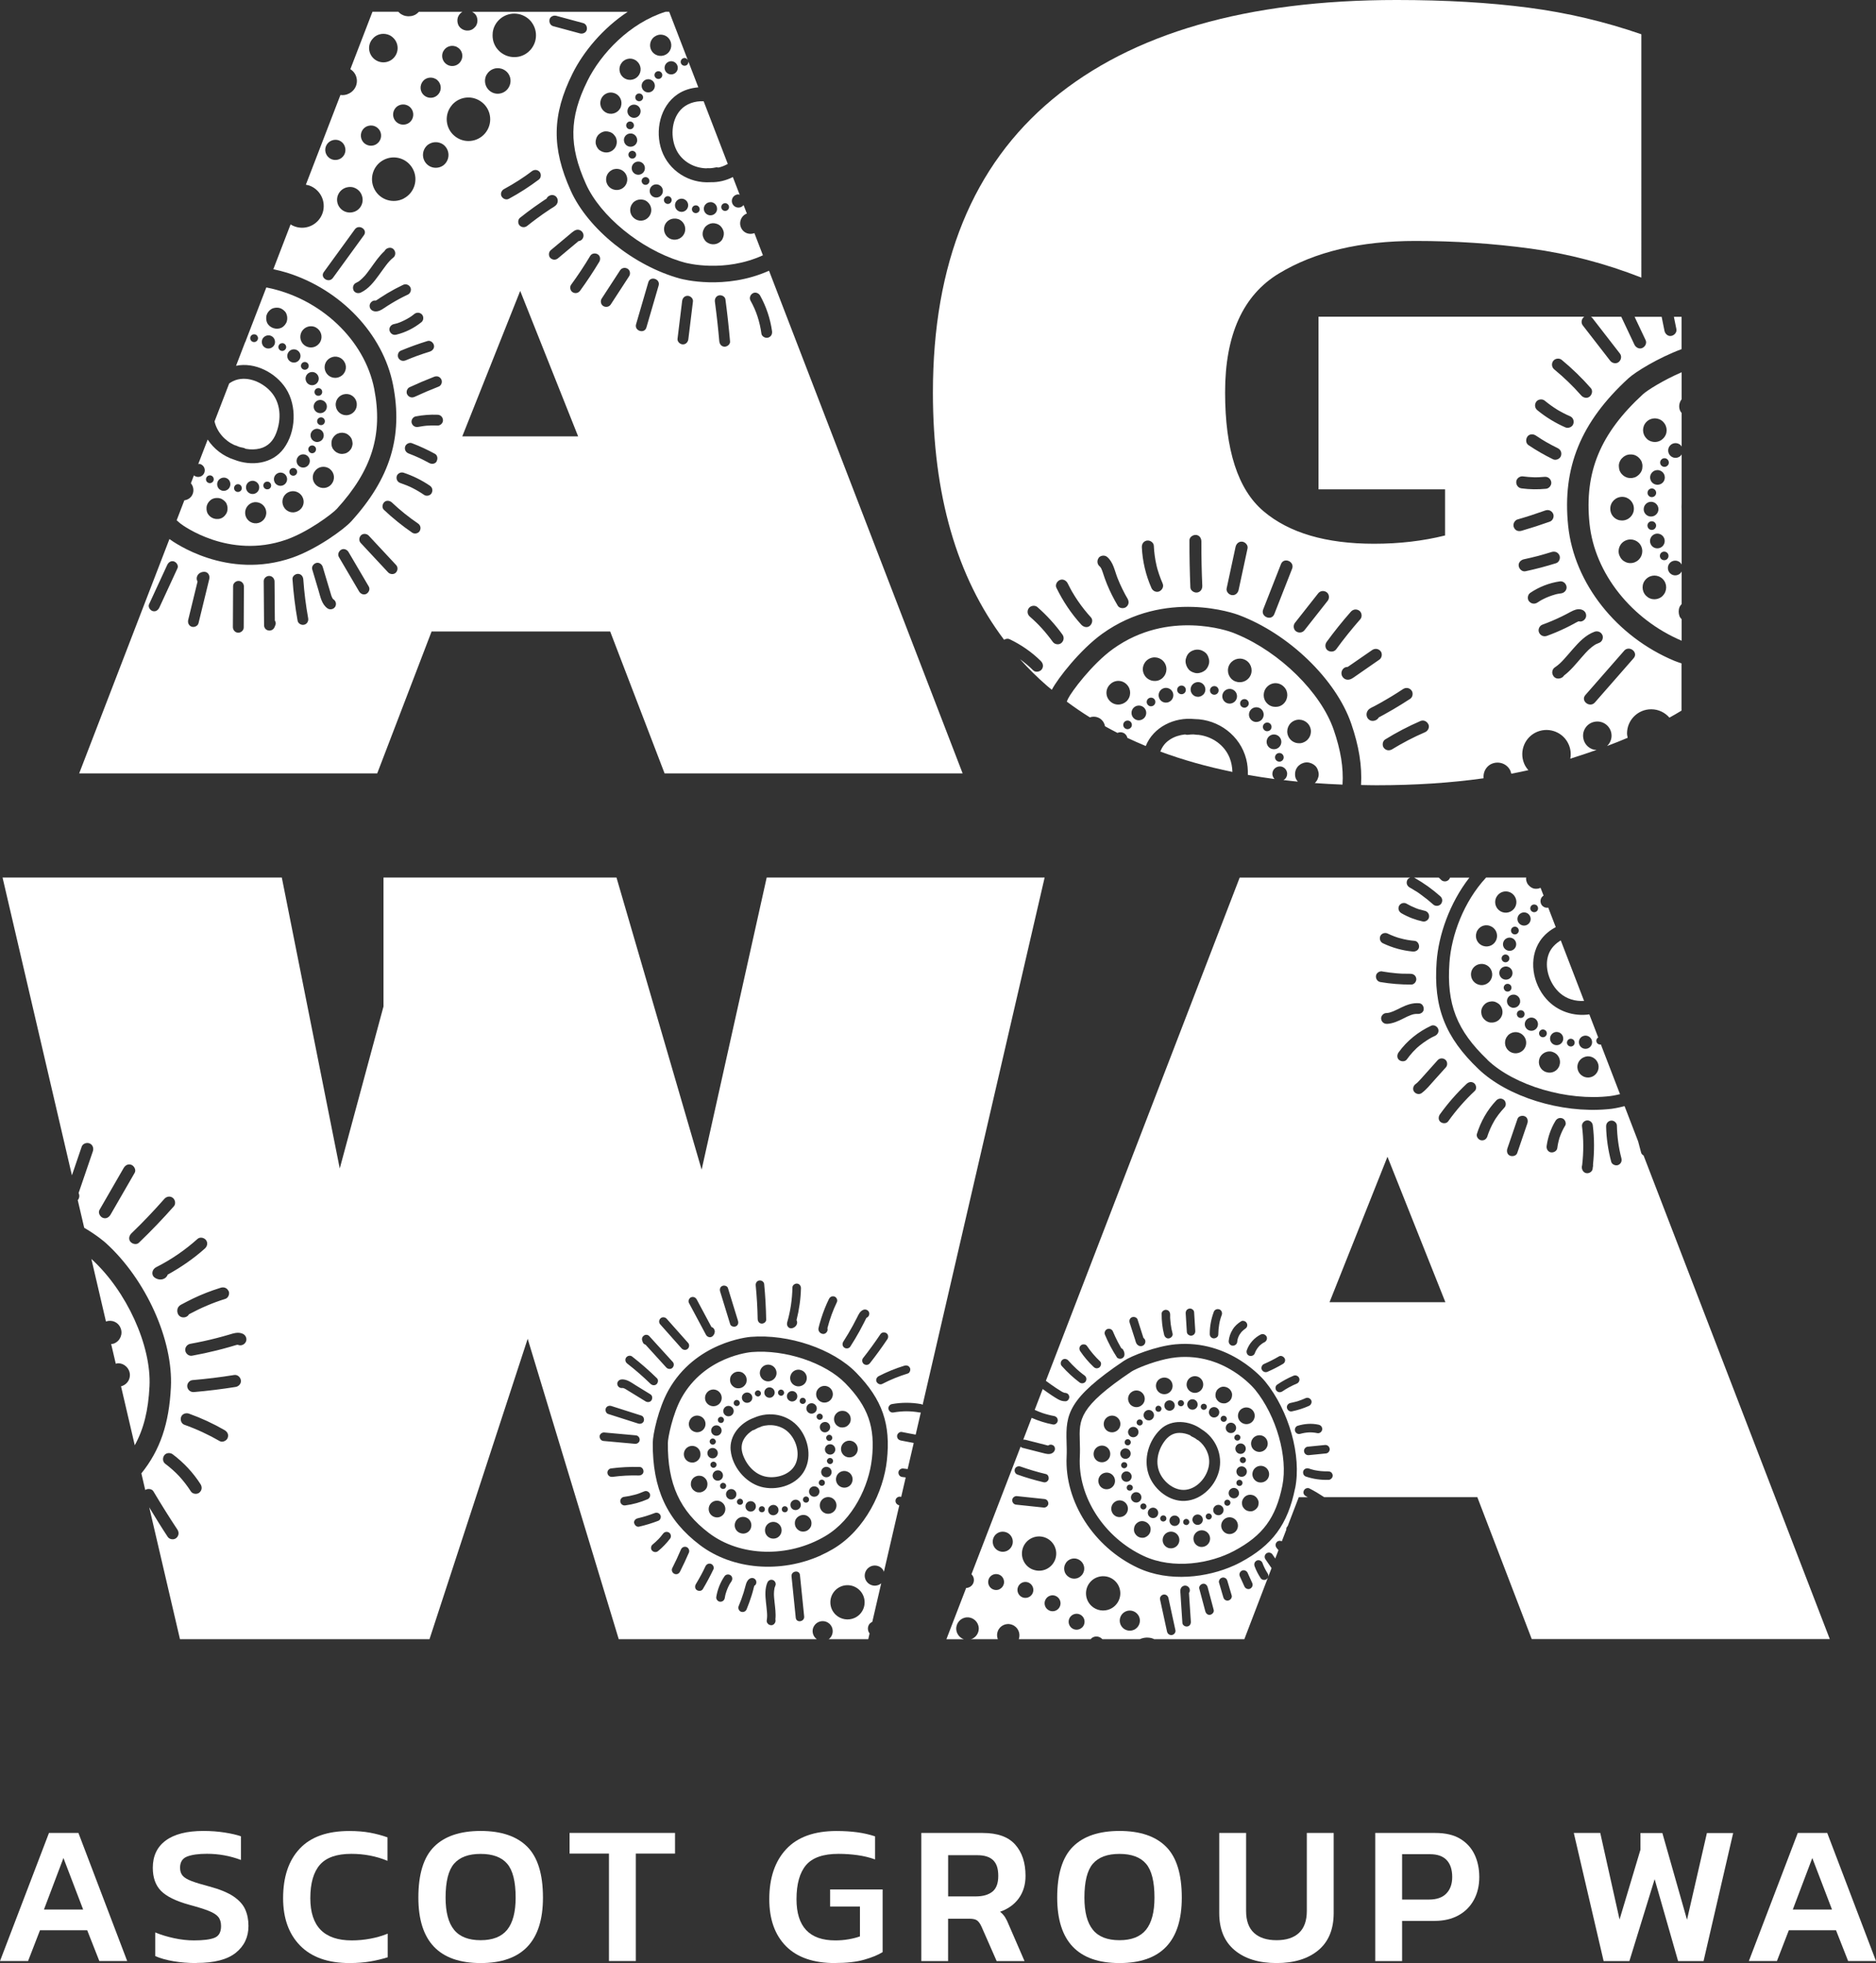
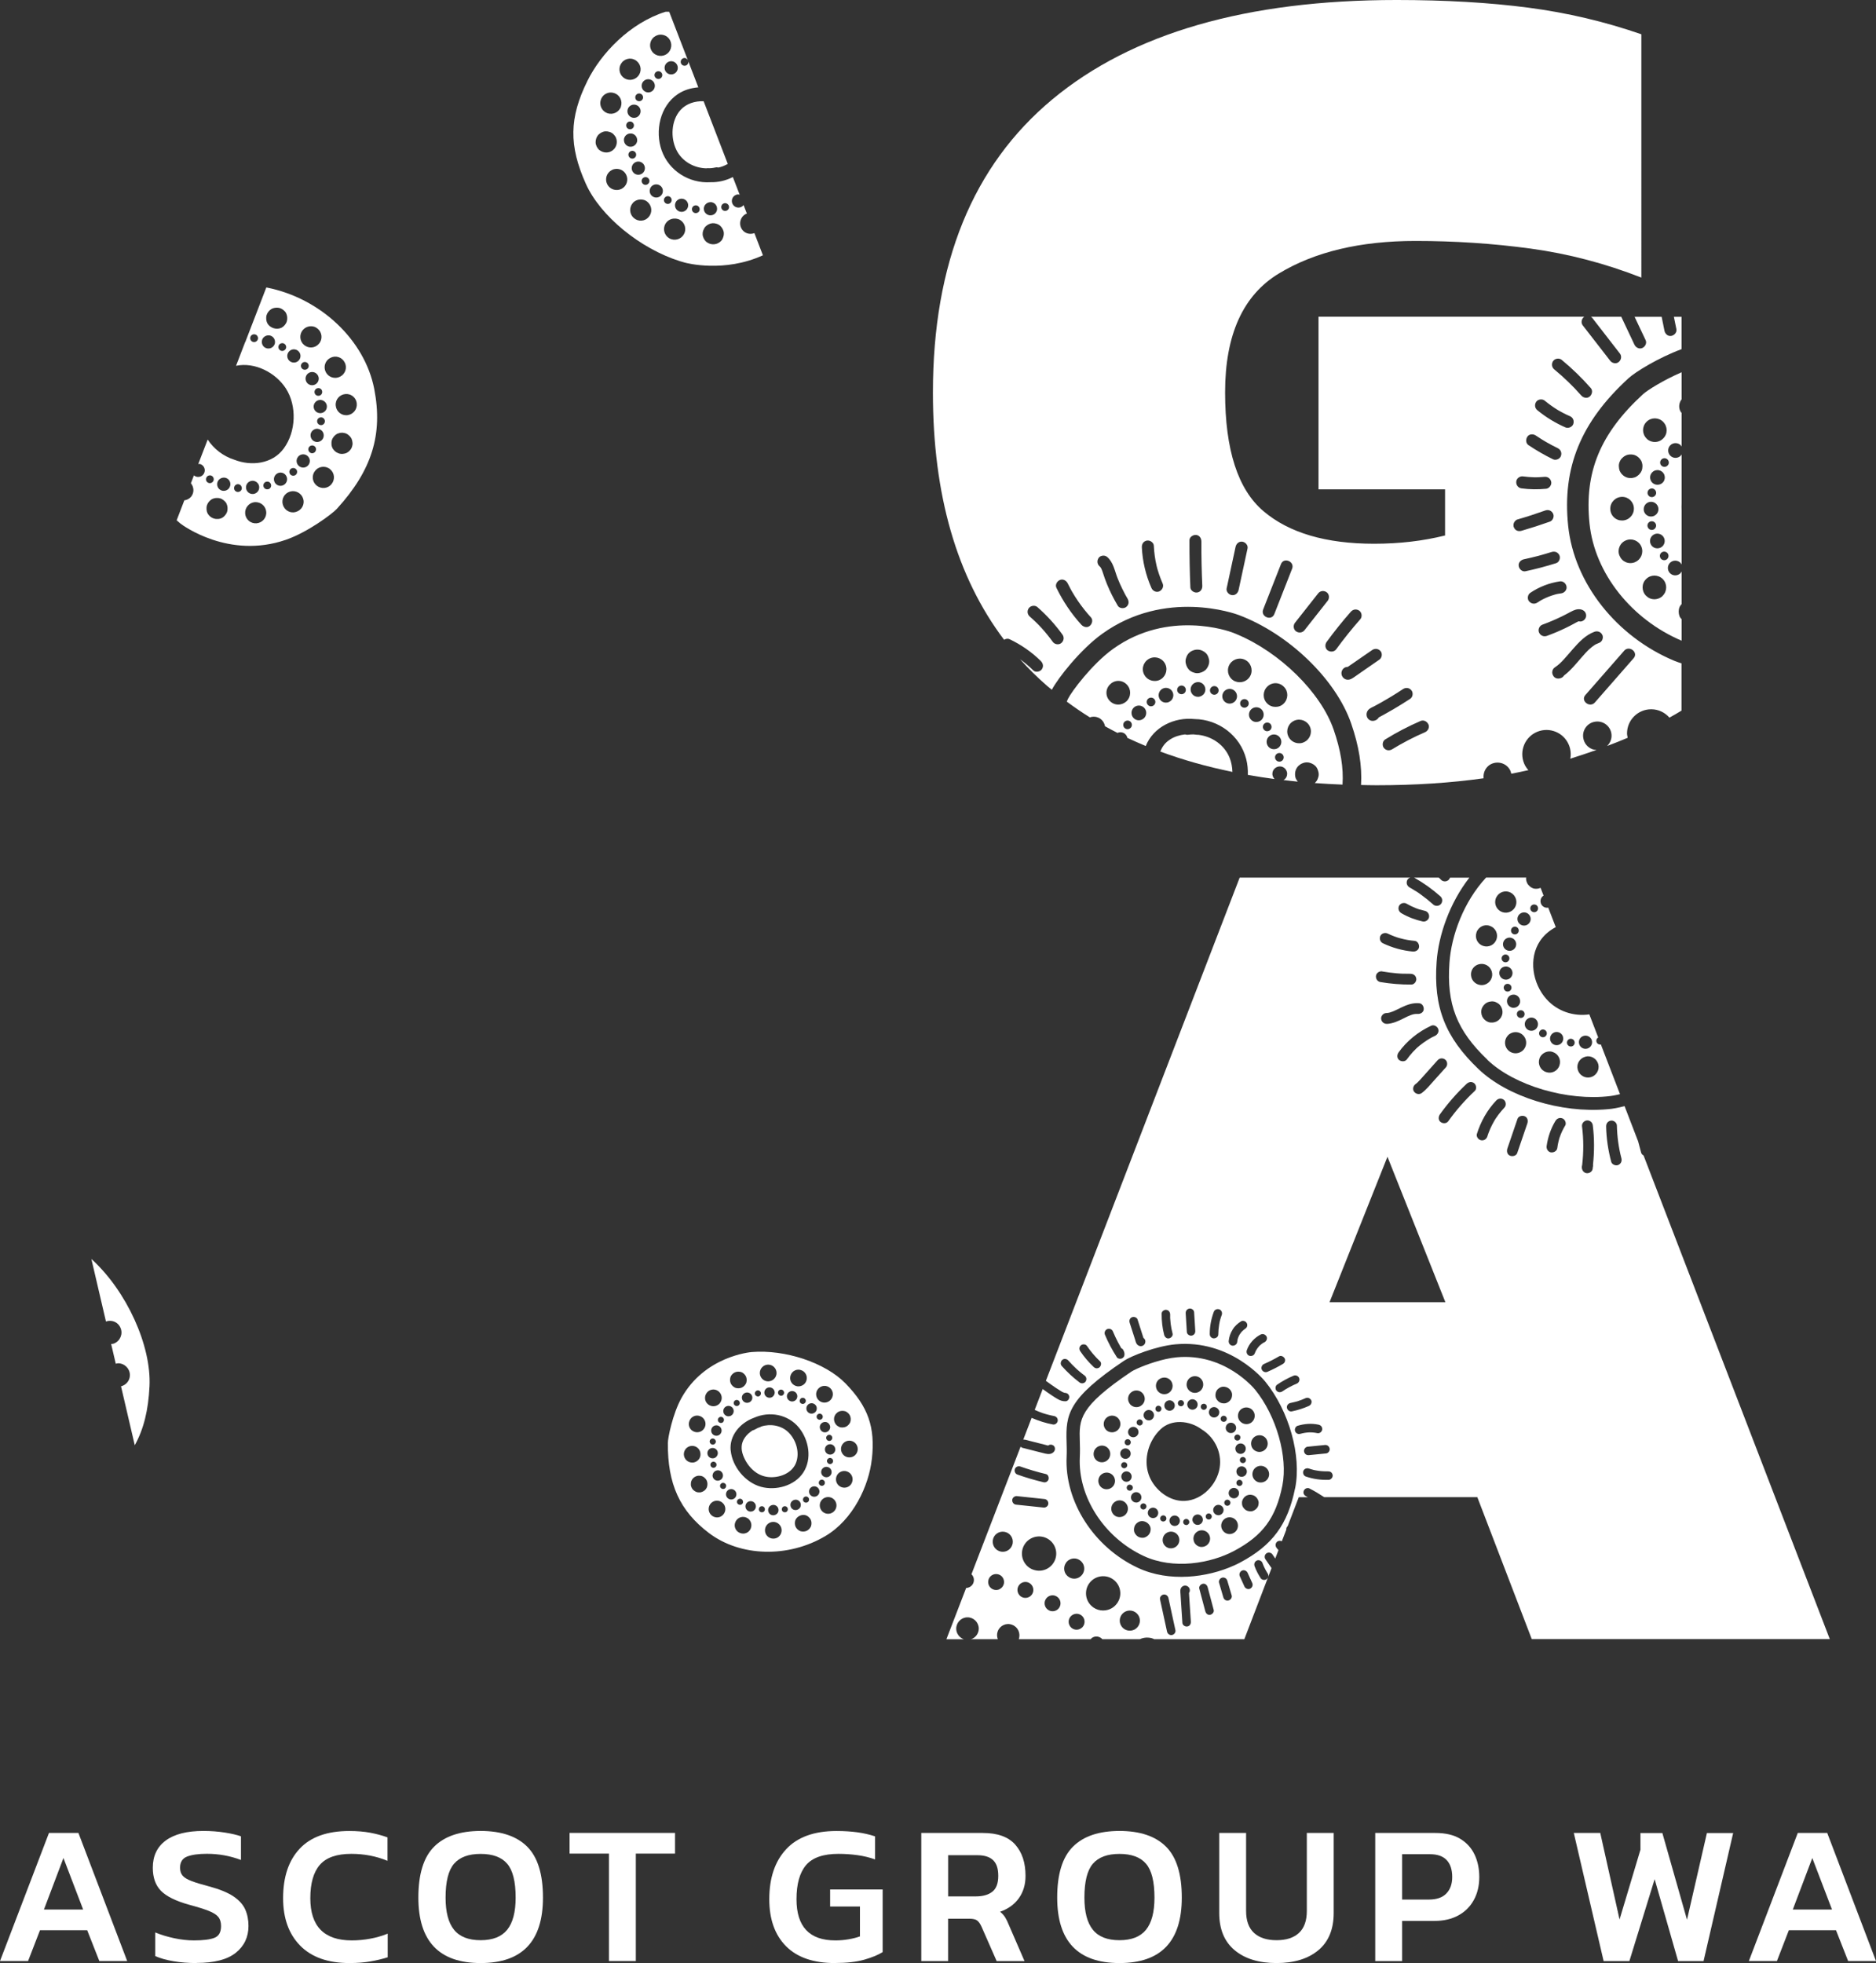
<svg xmlns="http://www.w3.org/2000/svg" id="Layer_2" viewBox="0 0 374.33 391.71">
  <rect x="0" y="0" width="374.33" height="391.71" fill="#333333" stroke="none" />
  <defs>
    <style>.cls-1{fill:#fff;}</style>
  </defs>
  <g id="Layer_1-2">
-     <path class="cls-1" d="m0,391.31l9.77-25.56h5.88l9.73,25.56h-5.56l-2.42-6.15H7.98l-2.38,6.15H0Zm8.77-10.28h7.82l-3.93-10.28-3.89,10.28Z" />
+     <path class="cls-1" d="m0,391.31l9.77-25.56h5.88l9.73,25.56h-5.56l-2.42-6.15H7.98l-2.38,6.15H0m8.77-10.28h7.82l-3.93-10.28-3.89,10.28Z" />
    <path class="cls-1" d="m39.22,391.71c-1.64,0-3.17-.12-4.58-.36-1.42-.24-2.64-.58-3.67-1.03v-4.72c1.16.48,2.42.86,3.77,1.15,1.35.29,2.67.44,3.97.44,1.85,0,3.22-.17,4.09-.52.87-.34,1.31-1.12,1.31-2.34,0-.77-.19-1.38-.56-1.83-.37-.45-1.01-.85-1.92-1.21-.91-.36-2.2-.76-3.87-1.21-2.67-.74-4.55-1.67-5.64-2.78-1.09-1.11-1.63-2.65-1.63-4.6,0-2.36.86-4.17,2.58-5.44s4.22-1.91,7.5-1.91c1.53,0,2.96.11,4.29.32,1.32.21,2.4.46,3.22.75v4.72c-2.17-.82-4.43-1.23-6.79-1.23-1.67,0-2.98.18-3.93.54-.95.36-1.43,1.11-1.43,2.24,0,.66.17,1.19.52,1.59.34.4.93.75,1.77,1.07.83.32,2,.67,3.51,1.07,2.09.56,3.7,1.22,4.84,1.98,1.14.77,1.93,1.64,2.36,2.62.44.98.65,2.08.65,3.29,0,2.22-.85,4.01-2.54,5.36-1.69,1.35-4.3,2.02-7.82,2.02Z" />
    <path class="cls-1" d="m69.74,391.71c-4.29,0-7.57-1.16-9.84-3.47s-3.41-5.47-3.41-9.47c0-4.23,1.1-7.53,3.31-9.88,2.21-2.36,5.51-3.53,9.9-3.53,1.53,0,2.92.11,4.15.34s2.39.54,3.47.93v4.68c-2.25-.93-4.66-1.39-7.22-1.39-2.91,0-5,.73-6.27,2.18-1.27,1.46-1.91,3.68-1.91,6.67,0,5.61,2.75,8.42,8.26,8.42,1.24,0,2.47-.11,3.69-.34,1.22-.22,2.38-.56,3.49-1.01v4.72c-1.09.34-2.24.62-3.47.83-1.23.21-2.61.32-4.15.32Z" />
    <path class="cls-1" d="m95.9,391.71c-8.28,0-12.42-4.35-12.42-13.06,0-4.68,1.04-8.07,3.14-10.16,2.09-2.09,5.19-3.14,9.29-3.14s7.2,1.05,9.29,3.14c2.09,2.09,3.14,5.48,3.14,10.16,0,8.71-4.14,13.06-12.42,13.06Zm0-4.56c2.41,0,4.17-.69,5.3-2.08,1.12-1.39,1.69-3.53,1.69-6.41,0-3.2-.56-5.46-1.69-6.77-1.12-1.31-2.89-1.96-5.3-1.96s-4.17.65-5.3,1.96c-1.13,1.31-1.69,3.57-1.69,6.77,0,2.88.56,5.02,1.69,6.41,1.12,1.39,2.89,2.08,5.3,2.08Z" />
    <path class="cls-1" d="m121.51,391.31v-21.44h-7.86v-4.13h21.04v4.13h-7.82v21.44h-5.36Z" />
    <path class="cls-1" d="m166.6,391.71c-4.29,0-7.54-1.12-9.77-3.37-2.22-2.25-3.33-5.37-3.33-9.37,0-4.23,1.12-7.56,3.37-9.98,2.25-2.42,5.6-3.63,10.04-3.63,1.53,0,2.92.09,4.17.26,1.24.17,2.42.44,3.53.81v4.6c-1.11-.4-2.28-.68-3.51-.85s-2.49-.26-3.79-.26c-3.04,0-5.2.75-6.47,2.24-1.27,1.5-1.91,3.76-1.91,6.81,0,5.48,2.58,8.22,7.74,8.22.9,0,1.78-.07,2.64-.22.86-.15,1.62-.34,2.28-.58v-5.96h-5.95v-3.41h10.48v12.5c-.87.56-2.09,1.06-3.65,1.51-1.56.45-3.52.67-5.88.67Z" />
    <path class="cls-1" d="m183.83,391.31v-25.56h12.27c2.94,0,5.09.77,6.47,2.32,1.38,1.55,2.06,3.63,2.06,6.25,0,1.72-.44,3.2-1.33,4.45-.89,1.24-2.14,2.14-3.75,2.7.42.34.76.71,1.01,1.11.25.4.51.93.77,1.59l3.1,7.15h-5.56l-3.02-6.87c-.26-.58-.56-.99-.87-1.23s-.85-.36-1.59-.36h-4.21v8.46h-5.36Zm5.36-12.9h5.52c1.4,0,2.5-.31,3.29-.93.79-.62,1.19-1.67,1.19-3.16s-.34-2.47-1.03-3.14c-.69-.66-1.73-.99-3.14-.99h-5.83v8.22Z" />
    <path class="cls-1" d="m223.37,391.71c-8.28,0-12.42-4.35-12.42-13.06,0-4.68,1.04-8.07,3.14-10.16,2.09-2.09,5.19-3.14,9.29-3.14s7.2,1.05,9.29,3.14c2.09,2.09,3.14,5.48,3.14,10.16,0,8.71-4.14,13.06-12.42,13.06Zm0-4.56c2.41,0,4.17-.69,5.3-2.08,1.12-1.39,1.69-3.53,1.69-6.41,0-3.2-.56-5.46-1.69-6.77-1.12-1.31-2.89-1.96-5.3-1.96s-4.17.65-5.3,1.96c-1.13,1.31-1.69,3.57-1.69,6.77,0,2.88.56,5.02,1.69,6.41,1.12,1.39,2.89,2.08,5.3,2.08Z" />
    <path class="cls-1" d="m254.72,391.71c-3.52,0-6.31-.85-8.36-2.56-2.05-1.71-3.08-4.19-3.08-7.44v-15.96h5.36v15.56c0,1.96.53,3.42,1.59,4.39,1.06.97,2.55,1.45,4.49,1.45s3.42-.48,4.47-1.45c1.04-.97,1.57-2.43,1.57-4.39v-15.56h5.36v15.96c0,3.25-1.02,5.74-3.06,7.44s-4.82,2.56-8.34,2.56Z" />
    <path class="cls-1" d="m274.41,391.31v-25.56h11.99c2.01,0,3.66.38,4.94,1.15,1.28.77,2.24,1.81,2.88,3.14.63,1.32.95,2.83.95,4.52s-.36,3.24-1.09,4.57-1.76,2.35-3.1,3.08c-1.34.73-2.92,1.09-4.74,1.09h-6.47v8.02h-5.36Zm5.36-12.27h5.36c1.53,0,2.69-.4,3.47-1.21.78-.81,1.17-1.9,1.17-3.28,0-1.48-.37-2.61-1.11-3.39-.74-.78-1.85-1.17-3.33-1.17h-5.56v9.05Z" />
    <path class="cls-1" d="m319.98,391.31l-5.95-25.56h5.28l3.85,17.27,4.17-13.93v-3.33h4.37l4.92,17.31,3.97-17.31h5.24l-5.91,25.56h-5.08l-4.68-16.35-5.04,16.35h-5.12Z" />
    <path class="cls-1" d="m348.96,391.31l9.76-25.56h5.88l9.73,25.56h-5.56l-2.42-6.15h-9.41l-2.38,6.15h-5.6Zm8.77-10.28h7.82l-3.93-10.28-3.89,10.28Z" />
-     <path class="cls-1" d="m46.81,88.83c.18.03.36.09.53.18.11.06.23.09.34.14.24.07.47.14.72.17.24.04.46.13.65.24.93.17,1.89.16,2.8-.06,1.64-.41,2.68-1.54,3.27-3.1,1.05-2.75.95-6-1.11-8.28-1.8-1.98-4.95-3.29-7.52-2.06-.27.13-.52.29-.76.46l-2.92,7.57c.47,2.08,2.04,3.87,4,4.73Z" />
    <path class="cls-1" d="m48.93,68.23l-1.83,4.76c3.78-.78,7.9,1.37,9.94,4.52,2.24,3.47,2.03,8.65-.42,11.98-2.27,3.1-6.49,3.58-9.88,2.24-2.2-.7-4.07-2.15-5.3-4.02l-1.88,4.88c.13,0,.26-.03.38,0,.16.05.31.13.45.25.56.47.63,1.3.16,1.86-.47.56-1.3.63-1.86.16,0,0,0,0,0,0l-.6,1.57c.64.77.69,1.9.03,2.7-.36.42-.84.64-1.34.71l-1.53,3.98c.27.22.52.47.79.68.39.3,9.63,7.15,21.01,3.21,4.36-1.51,9.26-5.18,10.17-6.18,7-7.69,9.22-14.85,7.45-23.94-1.91-9.76-10.71-18.08-21.42-20.21-.04,0-.07-.01-.11-.02l-4.07,10.56c-.03.12-.07.22-.13.33Zm8.07,1.39c-.21.37-.67.52-1.05.31h0c-.37-.21-.51-.68-.3-1.06.18-.33.56-.47.91-.36.04.01.1.03.14.06.37.21.52.68.31,1.05Zm1.03,23.93c.21-.16.48-.21.72-.13.14.04.27.13.37.25.27.34.21.82-.12,1.09-.33.26-.82.21-1.09-.12-.27-.34-.21-.82.12-1.09Zm-7.74,2.39c.18-.02.35,0,.51.06.49.16.87.59.92,1.14.06.73-.47,1.36-1.2,1.43h0c-.73.06-1.36-.47-1.43-1.2-.07-.73.47-1.37,1.2-1.43Zm-9.09-.68c.18-.33.57-.48.91-.37.04.01.09.04.14.06.37.21.51.67.31,1.05-.21.38-.68.52-1.06.31-.38-.2-.51-.67-.3-1.05Zm4.12,6.84c-.08.26-.23.51-.4.72-.19.23-.4.41-.63.53-.24.12-.51.2-.8.21-.55.05-1.11-.13-1.54-.48-.21-.18-.39-.39-.53-.63-.12-.24-.19-.51-.21-.8-.02-.27,0-.56.08-.82.08-.26.22-.51.4-.72.18-.21.39-.39.63-.53.26-.12.53-.19.8-.21.27-.03.56,0,.82.08.26.08.51.23.72.4.23.18.41.39.53.63.12.26.19.53.21.8.02.27,0,.56-.08.82Zm.58-5.08c-.03.08-.06.16-.1.24-.04.08-.09.15-.14.21-.06.07-.12.13-.18.18-.07.05-.14.1-.22.14-.08.04-.16.07-.24.1s-.17.04-.26.05c-.08,0-.17,0-.26,0-.17-.02-.34-.07-.49-.16-.07-.04-.15-.09-.21-.14-.07-.06-.13-.12-.18-.18-.05-.07-.1-.14-.14-.22-.16-.31-.19-.68-.09-1.01.1-.33.34-.61.65-.77.08-.04.16-.07.24-.1.08-.02.17-.04.26-.05.08,0,.17,0,.26,0,.09,0,.17.03.25.05.08.03.16.06.24.1.08.04.15.09.21.14.07.06.13.12.18.18.05.07.1.14.14.22.16.31.19.67.09,1Zm1.49,1.14c-.43-.04-.73-.43-.68-.85.05-.43.43-.74.85-.69.05,0,.1.02.15.03.35.11.57.45.54.83-.04.42-.43.73-.86.68Zm3.81,6.26c-1.16.1-2.18-.75-2.28-1.92-.1-1.16.76-2.2,1.92-2.3.27-.02.55.02.81.1.79.25,1.39.95,1.47,1.82.12,1.17-.76,2.2-1.92,2.3Zm2.34-6.81c-.41.12-.84-.11-.96-.52-.12-.41.12-.84.53-.96.15-.04.31-.04.45,0,.24.07.44.27.51.53.12.4-.11.84-.52.96Zm1.27-1.38c-.34-.65-.09-1.44.56-1.78h0c.32-.17.68-.19,1-.09s.61.33.77.65c.34.64.08,1.44-.56,1.78-.65.34-1.44.09-1.78-.56Zm4.63,5.76c-1.04.56-2.31.16-2.85-.9-.54-1.04-.14-2.31.9-2.85.53-.26,1.09-.3,1.62-.13.5.16.97.53,1.23,1.03.56,1.04.16,2.31-.9,2.85Zm2.07-9.16c-.47.56-1.3.63-1.86.16-.56-.47-.63-1.3-.16-1.86.35-.42.91-.57,1.41-.41.16.05.31.13.45.25.56.47.63,1.3.16,1.86Zm1.92-7.25c.09,0,.17.03.25.05.08.03.16.06.24.1.08.04.15.09.21.14.07.06.13.12.18.18.05.07.1.14.14.22.16.31.19.67.09,1-.03.08-.06.16-.1.24-.04.08-.09.15-.14.21-.06.07-.12.13-.18.18-.07.05-.14.1-.22.14-.08.04-.16.07-.24.1-.08.02-.17.04-.26.05-.08,0-.17,0-.26,0-.17-.02-.34-.07-.49-.16-.07-.04-.15-.09-.21-.14-.07-.06-.13-.12-.18-.18-.06-.07-.1-.14-.14-.22-.04-.08-.07-.16-.1-.24-.02-.08-.04-.17-.05-.26,0-.08,0-.17,0-.26,0-.09.03-.17.05-.25.1-.33.34-.61.65-.77.08-.04.16-.07.24-.1.08-.02.17-.04.25-.05.08,0,.17,0,.26,0Zm-.15-1.61c.04-.42.43-.73.86-.69.05,0,.1.02.14.03.35.11.58.45.54.83-.04.42-.43.74-.85.69-.42-.05-.73-.43-.69-.86Zm-2.16-7.81c-.34-.65-.09-1.44.56-1.78.32-.17.68-.19,1-.09.32.1.6.33.77.65.34.64.09,1.44-.56,1.78-.64.34-1.44.09-1.78-.56Zm.19-2.55c-.34.27-.82.21-1.09-.12-.27-.34-.21-.82.12-1.09.21-.17.48-.21.72-.13.14.04.28.13.37.26.27.34.21.82-.12,1.08Zm.61,16.73c-.37-.21-.51-.67-.31-1.05.18-.33.56-.48.91-.37.05.02.1.03.14.06.38.2.51.67.3,1.05-.2.38-.68.52-1.05.31Zm4.22,6.28c-.75.9-2.07,1.01-2.97.26-.9-.75-1.03-2.08-.26-2.97.55-.69,1.46-.91,2.25-.67.26.08.51.2.72.4.9.75,1.01,2.07.26,2.97Zm4.12-7.53c-.08.26-.2.51-.4.72-.18.23-.39.39-.63.53-.13.05-.26.12-.38.15-.15.04-.29.06-.42.07-.14.02-.27.02-.4,0-.28-.02-.54-.11-.79-.25-.14-.07-.25-.14-.35-.24-.11-.08-.21-.18-.29-.29-.1-.1-.17-.23-.25-.34-.12-.26-.2-.51-.21-.8-.02-.27,0-.56.08-.82.08-.26.23-.51.4-.72.18-.21.39-.39.63-.53.13-.05.25-.1.4-.14.13-.05.27-.07.4-.07.14-.02.27-.03.42,0,.13.02.27.04.4.08.14.04.26.1.39.17.11.06.22.14.32.24.11.08.21.18.31.3.07.11.15.22.23.34.12.26.19.53.21.8.05.28,0,.56-.08.82Zm.93-8.54c.1,1.16-.75,2.18-1.92,2.3-1.16.1-2.18-.75-2.28-1.92-.12-1.17.76-2.2,1.92-2.3.27-.03.56,0,.82.08.79.25,1.39.95,1.46,1.84Zm-5.27-9.14c.53-.28,1.1-.32,1.62-.15.52.16.97.53,1.22,1.05h.02c.54,1.04.14,2.31-.92,2.85-1.03.54-2.31.14-2.85-.9-.54-1.04-.14-2.31.9-2.85Zm-.7,9.6c.06.73-.47,1.36-1.2,1.43-.72.06-1.37-.47-1.43-1.2-.06-.72.47-1.37,1.2-1.43.18-.02.35,0,.51.06.49.16.87.59.92,1.14Zm-.96-3.02c.12.41-.11.85-.52.96-.41.12-.84-.11-.96-.52-.11-.41.12-.84.53-.96.15-.04.31-.04.45,0,.24.08.44.27.51.53h0Zm-3.84-12.13c.56-.67,1.46-.91,2.25-.67.26.08.51.23.72.4.9.75,1.03,2.1.26,2.99-.75.9-2.07,1.01-2.97.26-.9-.75-1.01-2.09-.26-2.99Zm-2.79,4.32c.35-.42.91-.57,1.41-.41.16.05.31.13.45.25.56.47.63,1.3.16,1.86-.47.56-1.3.63-1.86.16-.56-.47-.63-1.3-.16-1.86Zm-4.43-7.32c.08-.26.22-.51.4-.72.18-.21.39-.39.63-.53.26-.12.53-.19.8-.21.27-.02.56,0,.82.08.26.08.51.23.72.4.23.18.41.39.53.63.12.26.19.53.21.8.02.27,0,.56-.08.82-.08.26-.23.51-.4.72-.19.23-.4.41-.63.53-1,.5-2.33.09-2.87-.9-.12-.24-.19-.51-.21-.8-.02-.27,0-.56.08-.82Zm-.91,4.98c.1-.33.34-.61.65-.77.08-.04.16-.07.24-.1.08-.02.17-.04.26-.05.08,0,.17,0,.26,0,.09,0,.17.03.25.05.08.03.16.06.24.1.08.04.15.09.21.14.07.06.13.12.18.18s.1.14.14.22c.04.08.07.16.1.24.02.08.04.17.05.26,0,.08,0,.17,0,.26,0,.09-.03.17-.05.25-.1.33-.34.61-.65.77-.08.04-.16.07-.24.1-.08.02-.17.04-.26.05-.08,0-.17,0-.26,0-.17-.02-.34-.07-.49-.16-.07-.04-.15-.09-.21-.14-.07-.06-.13-.12-.18-.18-.05-.07-.1-.14-.14-.22-.16-.31-.19-.68-.09-1.01Zm-1.5-1.13s.1.02.15.03c.35.11.58.45.54.82-.05.43-.44.74-.86.69-.43-.04-.73-.43-.69-.86.05-.42.43-.73.86-.68Z" />
    <path class="cls-1" d="m134.98,29.96c1.13,2.26,3.5,3.57,5.95,3.63.1-.01.19-.04.3-.03.19.02.38,0,.58,0,.3-.03.6-.06.9-.13.24-.06.45-.05.64,0,.66-.13,1.28-.39,1.87-.72l-4.82-12.51c-1.72-.06-3.44.46-4.61,1.74-1.88,2.08-2.03,5.58-.81,8.01Z" />
-     <path class="cls-1" d="m153.43,54.03c-8.78,3.91-17.25,1.69-17.69,1.57-9.27-2.52-18.43-9.92-21.86-17.56-3.84-8.54-3.74-15.09.35-23.34,2.16-4.36,6.05-9.06,11.02-12.34h-31.05c.35.19.66.45.85.8.23.47.29,1.04.13,1.54-.08.25-.19.49-.38.68-.17.2-.37.37-.6.51-.25.11-.48.19-.76.2-.81.08-1.6-.36-1.97-1.06-.11-.25-.18-.5-.2-.76-.02-.26,0-.53.08-.78.15-.47.49-.87.91-1.13h-8.68c-.21.23-.45.42-.72.58-.17.07-.35.16-.51.2-.2.06-.39.09-.57.09-.19.03-.37.03-.54,0-.38-.03-.73-.14-1.06-.33-.18-.09-.33-.19-.47-.33-.08-.06-.15-.15-.22-.22h-5.17l-4.41,11.45c.39.26.73.58.96,1.01.76,1.4.22,3.12-1.21,3.84-.56.3-1.16.39-1.73.3l-6.9,17.91c.18.03.36.06.53.11,1.62.51,2.86,1.96,3.02,3.76.21,2.39-1.55,4.49-3.94,4.7h0c-.97.08-1.89-.17-2.66-.65l-3.44,8.94c.94.2,1.87.43,2.77.71,10.66,3.35,19.12,12.17,21.12,22.38,2.01,10.27-.57,18.67-8.37,27.25-1.42,1.56-6.85,5.52-11.74,7.22h0c-13.03,4.52-23.68-3.11-24.51-3.72l-18.01,46.76h59.47l10.85-28.32h35.63l10.86,28.32h59.47l-38.63-100.3Zm-118.01,59.35c-1.21,2.61-2.41,5.23-3.62,7.84-.25.53-.74.9-1.35.71-.51-.16-.95-.82-.71-1.35,1.21-2.61,2.41-5.23,3.62-7.84.25-.53.74-.9,1.35-.71.51.16.95.82.71,1.35Zm6.35,2.11c-.72,2.95-1.44,5.91-2.16,8.86-.14.57-.83.87-1.35.71-.58-.18-.84-.79-.71-1.35.62-2.56,1.25-5.12,1.87-7.68-.23-.35-.23-.81-.02-1.19.28-.5.81-.74,1.37-.74.74,0,1.15.74.99,1.4Zm6.86,9.72c0,.59-.55,1.06-1.12,1.04-.6-.02-1.04-.54-1.04-1.12.01-2.72.02-5.45.04-8.17,0-.59.55-1.06,1.12-1.04.6.02,1.04.54,1.04,1.12-.01,2.72-.02,5.45-.04,8.17Zm6.33-.52c-.05.14-.11.27-.16.41-.45,1.13-2.1.88-2.11-.36-.02-2.93-.05-5.85-.07-8.78,0-.59.55-1.06,1.12-1.04.6.02,1.04.54,1.04,1.12.02,2.59.04,5.19.06,7.78.17.26.24.58.12.88Zm59.22-78.34c.43-.36.92-.65,1.49-.44.8.3,1.04,1.33.4,1.93-.18.17-.42.25-.65.28-.06.05-.12.1-.17.15-.18.15-.36.3-.54.45-.37.31-.74.62-1.11.93-.75.63-1.51,1.26-2.26,1.89-.46.39-1.1.36-1.53-.07-.4-.4-.36-1.16.07-1.53,1.14-.95,2.28-1.9,3.42-2.86.29-.25.59-.49.88-.74Zm-4.53-42.48c.15-.58.81-.85,1.35-.71,1.79.48,3.58.97,5.37,1.45.58.16.85.81.71,1.35-.15.58-.81.85-1.35.71-1.79-.48-3.58-.97-5.36-1.45-.58-.16-.85-.81-.71-1.35Zm-.74,35.87s.09-.06.14-.09c.19-.5.81-.81,1.32-.72.83.14,1.18,1.14.72,1.82-.27.41-.78.64-1.18.9-.33.22-.66.44-.99.67-.09.06-.18.12-.27.18-.01,0-.09.06-.13.09-.01,0-.04.03-.09.06-.04.03-.09.06-.13.09-.07.05-.15.1-.22.16-.32.23-.65.47-.97.7-.64.47-1.27.96-1.9,1.46-.47.38-1.09.37-1.53-.07-.39-.4-.37-1.17.07-1.53.92-.73,1.86-1.44,2.82-2.13.53-.38,1.07-.75,1.61-1.12.24-.16.48-.32.72-.48Zm-1.35-3.94c-1.91,1.43-3.91,2.73-6.01,3.86-.53.29-1.17.04-1.46-.46-.3-.51-.04-1.19.46-1.46.99-.54,1.97-1.11,2.92-1.72.48-.31.95-.62,1.42-.95,0,0,.01,0,.02-.02.05-.04.11-.08.16-.11.12-.09.24-.17.36-.26.23-.16.45-.33.67-.5.48-.36,1.08-.37,1.53.07.38.39.38,1.19-.07,1.53Zm-9.26-29.21c.03-.29.09-.56.17-.84.34-1.08,1.12-2.01,2.14-2.54.25-.13.51-.24.79-.32.27-.08.55-.13.83-.16.28-.02.57-.02.84.01.29.03.57.09.84.17.27.09.54.2.79.34.25.13.48.3.7.47.22.19.42.39.6.61.17.23.33.47.46.72.53,1.01.63,2.21.29,3.3-.09.27-.19.53-.34.79-.13.25-.3.48-.47.7-.19.21-.39.42-.61.6-.22.18-.46.34-.71.47-.25.13-.52.24-.79.32-.27.08-.55.13-.84.15-.28.02-.56.02-.84-.01-.57-.06-1.12-.23-1.62-.51-.24-.13-.48-.3-.7-.47-.21-.19-.42-.39-.59-.6-.19-.22-.34-.46-.47-.71-.13-.25-.24-.52-.32-.79-.08-.27-.12-.56-.15-.84-.02-.28-.02-.56.01-.84Zm-1.22,8.35c.59-1.1,1.86-1.58,3-1.22.17.05.32.1.47.2,1.24.66,1.68,2.21,1,3.44-.66,1.24-2.22,1.71-3.45,1.03-1.23-.68-1.68-2.22-1.03-3.45Zm-8.61-4.73c.46-.87,1.47-1.25,2.37-.97.14.04.25.08.37.16.98.52,1.33,1.75.79,2.72-.52.98-1.76,1.35-2.73.81-.97-.54-1.33-1.75-.81-2.73Zm-4.08,5.99c.52-.64,1.39-.85,2.14-.62.25.08.49.2.69.37.85.73.98,2,.25,2.85-.71.85-1.97.96-2.83.25-.86-.71-.96-1.99-.25-2.85Zm-3.82,23.41c-2.13,1.1-4.75.28-5.85-1.84-1.11-2.12-.29-4.75,1.83-5.86h0c1.06-.56,2.25-.63,3.3-.3,1.06.33,1.99,1.07,2.55,2.14,1.11,2.12.28,4.75-1.84,5.85Zm.49-18.67c.36.11.7.33.96.66.7.87.55,2.14-.3,2.84-.87.68-2.14.55-2.84-.32-.7-.87-.55-2.14.3-2.84.55-.42,1.25-.54,1.88-.34Zm-6.74-13.16c.74-.93,1.97-1.23,3.03-.9.35.11.69.28.97.54,1.21,1.01,1.36,2.79.36,4-1.01,1.21-2.79,1.36-4,.36-1.21-1.01-1.39-2.8-.36-4Zm-1.23,17.48c.5-.24,1.06-.28,1.54-.13.5.16.92.5,1.19.99.51.99.13,2.2-.86,2.73-.99.51-2.22.13-2.73-.86-.51-1.01-.13-2.22.86-2.73Zm-2.51,12.16c.78.25,1.44.88,1.67,1.73.41,1.33-.36,2.77-1.71,3.15-1.36.4-2.77-.36-3.18-1.72-.4-1.36.39-2.77,1.75-3.17.5-.14,1.01-.14,1.47,0Zm-4.22-9.44c.39-.11.8-.11,1.16,0,.62.19,1.14.7,1.32,1.37.33,1.05-.29,2.19-1.35,2.49-1.07.32-2.19-.29-2.51-1.36-.32-1.07.31-2.19,1.38-2.5Zm-1.75,26.31c2.06-2.84,4.13-5.68,6.19-8.52.81-1.12,2.63.05,1.81,1.17-2.06,2.84-4.13,5.68-6.19,8.52-.81,1.12-2.63-.05-1.81-1.17Zm5.94,3.63c-.26-.5-.07-1.21.46-1.46.18-.08.35-.18.52-.28.02-.01.04-.02.05-.03.07-.05.15-.11.22-.17.29-.23.56-.49.82-.77.06-.07.12-.14.19-.2.02-.03.05-.06.07-.08-.05.06-.05.06,0,0,.14-.16.27-.33.39-.49.24-.31.47-.62.7-.94.84-1.17,1.67-2.41,2.74-3.39.1-.14.19-.3.33-.41.57-.4,1.32-.37,1.68.3.01.02.02.04.03.06.22.4.13,1.01-.23,1.3-.66.53-1.04.99-1.51,1.6-.5.65-.96,1.33-1.45,1.99-.96,1.32-2.05,2.72-3.57,3.43-.53.25-1.18.08-1.46-.46Zm4.24,4.21c-.6-.08-1.04-.49-1.04-1.12,0-.55.56-1.11,1.12-1.04.05,0,.07,0,.08.01.03,0,.04,0,.05-.01,0,0,0,0,0,0,.04-.02.09-.04.13-.07.23-.13.45-.29.67-.44.48-.32.97-.63,1.47-.93,1.02-.61,2.07-1.17,3.14-1.68.55-.26,1.16-.06,1.46.46.28.49.05,1.21-.46,1.46-1.13.53-2.23,1.12-3.3,1.77-.53.32-1.06.66-1.58,1.01-.51.35-1.11.66-1.76.58Zm4.23,4.66c-.59.14-1.14-.25-1.29-.81-.16-.57.26-1.16.81-1.29.39-.09.81-.19,1.19-.35.04-.02.09-.03.13-.05.09-.04.19-.08.28-.12.19-.08.37-.17.56-.26.38-.19.74-.39,1.1-.62.09-.06.17-.11.26-.17h0s.07-.05.1-.07c.17-.12.33-.25.49-.38.47-.38,1.1-.36,1.53.07.39.4.37,1.17-.07,1.53-1.48,1.2-3.21,2.07-5.07,2.52Zm6.75,3.37c-.85.26-1.69.54-2.52.84-.06.02-.12.05-.19.07-.1.03-.19.07-.28.11-.2.08-.41.16-.61.23-.41.16-.81.32-1.21.49-.56.23-1.14.08-1.46-.46-.27-.48-.07-1.24.46-1.46,1.74-.73,3.52-1.37,5.33-1.93.58-.18,1.15.28,1.29.81.16.59-.27,1.13-.81,1.29Zm1.64,4.98c.28.07.49.29.63.53.13.23.15.57.07.82-.07.24-.29.54-.53.63-1.64.64-3.26,1.33-4.86,2.07-.55.25-1.15.07-1.46-.46-.28-.49-.06-1.22.46-1.46,1.6-.74,3.21-1.43,4.86-2.07.28-.11.53-.15.82-.07Zm-26.74,49.52c-.55.13-1.19-.24-1.29-.81-.49-2.75-.83-5.52-1.02-8.3-.04-.59.58-1.06,1.12-1.04.63.02,1,.54,1.04,1.12.18,2.59.51,5.18.97,7.74.1.58-.22,1.16-.81,1.29Zm6.19-3.57c-.29.5-1.03.64-1.49.32-1.19-.81-1.44-2.35-1.83-3.64-.41-1.38-.82-2.77-1.24-4.15-.17-.58.28-1.15.81-1.29.59-.16,1.13.27,1.29.81.38,1.27.76,2.54,1.14,3.81.19.62.36,1.25.56,1.87.02.06.04.12.06.17,0,0,0,0,0,0,.05.11.09.22.15.33.03.05.06.1.09.15,0,0,0,0,.03.03.03.03.05.05.08.08,0,0,0,0,.04.03.5.34.62.98.32,1.49Zm6.26-2.6c-.52.3-1.17.03-1.46-.46-1.35-2.29-2.7-4.58-4.04-6.88-.31-.52-.03-1.18.46-1.46.52-.3,1.17-.03,1.46.46,1.35,2.29,2.7,4.58,4.04,6.88.31.52.03,1.18-.46,1.46Zm5.85-4.21c-.42.41-1.14.34-1.53-.07-1.82-1.96-3.65-3.91-5.47-5.87-.41-.44-.34-1.12.07-1.53.42-.41,1.14-.34,1.53.07,1.82,1.96,3.65,3.91,5.47,5.87.41.44.34,1.12-.07,1.53Zm4.77-8.31c-.29.49-1.03.64-1.49.32-2-1.37-3.89-2.9-5.65-4.56-.44-.41-.32-1.14.07-1.53.44-.43,1.12-.31,1.53.07,1.64,1.55,3.32,2.9,5.22,4.2.5.34.62.98.32,1.49Zm2.37-7.54c-.29.49-1.03.64-1.49.32-.76-.52-1.55-.99-2.37-1.4-.09-.05-.19-.09-.29-.14-.02-.01-.02,0-.03-.02-.04-.02-.09-.04-.14-.06-.21-.09-.42-.19-.63-.27-.43-.17-.86-.33-1.29-.48-.57-.19-.86-.78-.71-1.35.15-.56.82-.88,1.35-.71,1.87.62,3.65,1.5,5.28,2.61.5.34.62.98.32,1.49Zm1.02-6.36c-.31.53-1,.59-1.49.32-.35-.19-.7-.38-1.06-.56-.16-.08-.33-.17-.5-.25-.1-.05-.19-.09-.29-.14-.03-.01-.05-.02-.08-.04-.71-.33-1.44-.63-2.17-.91-.57-.22-.86-.76-.71-1.35.14-.54.83-.91,1.35-.71,1.58.6,3.13,1.32,4.61,2.13.53.29.6,1.02.32,1.49Zm.14-7.16c-.68-.03-1.36-.02-2.03.03-.09,0-.18.01-.28.02,0,0,0,0,0,0-.16.02-.33.04-.49.06-.35.05-.69.1-1.04.17-.59.11-1.13-.23-1.29-.81-.15-.55.26-1.19.81-1.29,1.44-.28,2.93-.39,4.4-.33.6.03,1.04.53,1.04,1.12,0,.58-.55,1.07-1.12,1.04Zm1.28-51.98c-1.1.86-2.71.7-3.59-.41-.88-1.11-.7-2.71.38-3.6.7-.53,1.58-.68,2.38-.43.46.14.89.41,1.21.83.88,1.11.7,2.71-.38,3.6Zm1.59-11.92c1.16-1.39,3.01-1.87,4.63-1.35.53.17,1.03.44,1.49.82,1.84,1.54,2.08,4.27.54,6.11-1.54,1.84-4.27,2.08-6.11.53-1.84-1.53-2.08-4.28-.54-6.11Zm2.1,66.07l11.56-29.03,11.56,29.03h-23.13Zm27.34-34.85c-1.19,1.98-2.46,3.9-3.82,5.77-.36.49-.96.63-1.49.32-.48-.28-.65-1.04-.32-1.49,1.36-1.87,2.64-3.79,3.82-5.77.31-.52,1-.61,1.49-.32.52.3.61,1.01.32,1.49Zm5.96,2.88c-1.22,1.88-2.45,3.76-3.67,5.64-.33.51-.99.62-1.49.32-.5-.29-.63-1.02-.32-1.49,1.22-1.88,2.45-3.76,3.67-5.64.33-.51.99-.62,1.49-.32.5.29.63,1.02.32,1.49Zm5.88,1.87c-.81,2.79-1.62,5.58-2.44,8.37-.39,1.34-2.45.68-2.06-.65.81-2.79,1.62-5.58,2.44-8.37.39-1.34,2.45-.68,2.06.65Zm5.93,10.7c-.07.58-.49,1.06-1.12,1.04-.55-.02-1.11-.54-1.04-1.12.31-2.51.61-5.02.92-7.53.07-.58.49-1.06,1.12-1.04.55.02,1.11.54,1.04,1.12-.31,2.51-.61,5.02-.92,7.53Zm7.21,1.5c-.63-.02-.99-.54-1.04-1.12-.23-2.62-.52-5.23-.87-7.83-.08-.58.2-1.15.81-1.29.53-.12,1.22.23,1.29.81.37,2.79.68,5.59.92,8.39.05.58-.59,1.06-1.12,1.04Zm8.66-1.8c-.53.14-1.22-.25-1.29-.81-.16-1.18-.43-2.35-.8-3.48-.05-.14-.1-.28-.15-.42-.01-.04-.04-.1-.04-.12-.02-.05-.03-.09-.05-.14-.11-.28-.22-.55-.34-.83-.24-.55-.51-1.08-.8-1.6-.29-.53-.04-1.17.46-1.46.51-.3,1.18-.04,1.46.46,1.22,2.19,2.03,4.62,2.38,7.11.08.6-.21,1.13-.81,1.29Z" />
    <path class="cls-1" d="m117.2,16.17c-3.63,7.34-3.71,12.9-.3,20.51,2.89,6.45,10.85,12.95,18.78,15.44.31.1.62.19.93.27.39.11,7.89,2.08,15.62-1.45l-1.7-4.42c-1,.38-2.13-.01-2.62-.99-.53-1.04-.11-2.33.93-2.85.06-.03.13-.03.19-.05l-.66-1.71c-.12.15-.26.27-.43.36h0c-.65.33-1.44.07-1.77-.58-.33-.65-.07-1.44.58-1.77.16-.08.33-.13.5-.14.12,0,.22.05.34.07l-1.36-3.53c-1.36.7-2.91,1.07-4.47,1.03-4.22.27-8.3-2.26-9.74-6.35-1.37-3.89-.33-8.83,3.2-11.21,1.21-.82,2.64-1.25,4.12-1.37l-1.98-5.14c.02.36-.19.7-.55.8-.41.12-.84-.12-.96-.54-.11-.41.13-.83.54-.95.04-.02.1-.02.15-.03.3-.02.55.16.7.41l-3.71-9.63h-.74c-7.14,2.25-12.88,8.32-15.59,13.81Zm2.38,13.77c-.2-.18-.37-.4-.5-.66-.12-.25-.21-.51-.23-.79-.02-.28.02-.55.11-.82.08-.28.22-.5.39-.73.2-.21.42-.37.66-.5.25-.13.51-.21.79-.23.27-.02.55.02.81.11.13.03.26.09.39.16.11.05.22.15.34.23.21.2.37.42.52.66.12.25.19.52.21.79.04.55-.13,1.11-.5,1.54-.1.09-.2.18-.3.28-.12.09-.24.17-.36.22-.49.27-1.08.29-1.6.12-.26-.09-.51-.22-.73-.39Zm4.43,7.75c-1.04.52-2.33.11-2.85-.93-.52-1.04-.11-2.31.93-2.83.26-.15.54-.21.79-.23.85-.06,1.66.36,2.06,1.16.52,1.02.11,2.31-.93,2.83Zm3.95-2.96c-.65.33-1.44.07-1.77-.58-.33-.65-.07-1.44.58-1.77.16-.08.33-.13.49-.14.52-.04,1.03.23,1.28.72.33.65.07,1.44-.58,1.77Zm.79.61c.25-.02.5.09.67.3.27.33.2.82-.14,1.08-.33.27-.82.21-1.08-.13-.27-.34-.21-.82.13-1.09.12-.09.28-.15.42-.16Zm-.99-12.73c-.23.69-.97,1.07-1.66.84-.69-.23-1.07-.97-.84-1.67.17-.52.64-.86,1.15-.9.17-.01.34,0,.51.06.69.23,1.07.97.84,1.66Zm-2.1,1.64c.05,0,.1,0,.15,0,.43.05.73.44.68.87-.05.42-.44.72-.86.67-.43-.05-.73-.43-.68-.86.05-.38.35-.66.71-.68Zm.06,2.39c.09,0,.17,0,.26,0,.09,0,.17.03.25.06.08.03.16.06.24.1.07.04.15.09.21.15.07.06.13.12.18.19.05.07.1.14.14.22.04.08.07.16.09.24.02.09.04.17.05.26,0,.09,0,.17,0,.26,0,.09-.03.17-.06.25-.03.08-.06.16-.1.24-.04.07-.09.15-.15.21-.06.07-.12.13-.19.18-.07.05-.14.1-.22.14-.08.04-.16.07-.24.09-.17.05-.34.06-.52.04-.08,0-.17-.03-.25-.06-.08-.03-.16-.06-.24-.1-.08-.04-.15-.09-.21-.15-.06-.06-.13-.12-.18-.19-.05-.07-.1-.14-.14-.22-.04-.08-.07-.16-.09-.24-.02-.09-.04-.17-.05-.26,0-.09,0-.17,0-.26,0-.09.03-.17.06-.25.03-.08.06-.16.1-.24.04-.07.1-.14.15-.21.23-.26.55-.43.9-.45Zm-.3,4.44c-.12-.41.13-.84.54-.95.05-.02.1-.02.15-.03.36-.03.71.2.8.56.12.41-.12.84-.53.96-.42.12-.84-.13-.96-.54Zm4.04,12.2c-.76.91-2.09,1.01-2.98.23-.88-.74-.99-2.09-.23-2.98.37-.45.9-.68,1.43-.72.55-.04,1.11.11,1.54.5.88.76.99,2.09.23,2.98Zm15.02-2.71c.05-.01.1-.02.15-.03.36-.03.7.2.81.57.12.41-.13.83-.54.95-.41.12-.84-.13-.95-.53-.12-.42.12-.84.53-.96Zm-3.71.23c.06-.07.12-.13.18-.18.07-.05.14-.1.22-.14.08-.04.16-.07.24-.09.08-.02.17-.04.26-.05.09,0,.17,0,.26,0,.09,0,.17.03.25.06.08.03.16.06.24.1.07.04.15.09.21.15.26.23.43.55.45.9,0,.09,0,.17,0,.26,0,.09-.03.17-.06.25-.03.08-.06.16-.1.24-.04.07-.09.15-.15.21-.06.07-.12.13-.19.18-.07.05-.14.1-.22.14-.08.04-.16.07-.24.09-.17.05-.34.06-.52.04-.08,0-.17-.03-.25-.06-.08-.03-.16-.06-.24-.1-.07-.04-.14-.09-.21-.15-.27-.23-.43-.56-.46-.9-.03-.34.09-.69.32-.96Zm-.45,5.2c.09-.26.22-.5.39-.73.2-.21.42-.37.66-.5.25-.13.52-.21.79-.23.27-.02.55.02.81.11.28.08.52.22.73.39.21.2.37.42.5.66.12.24.21.51.23.79.02.27-.02.55-.11.81-.09.28-.21.53-.39.73-.18.2-.4.37-.66.5-.49.25-1.08.29-1.61.12-.26-.09-.5-.22-.73-.39-.2-.18-.37-.4-.5-.66-.12-.25-.21-.52-.23-.79-.02-.27.02-.55.11-.81Zm-1.54-5.02s.09,0,.15,0c.42.05.72.43.68.86-.05.43-.44.73-.87.68-.42-.05-.72-.43-.67-.86.04-.38.35-.66.71-.68Zm-4.03-.43c.17-.52.64-.86,1.15-.9.17-.01.34,0,.51.06.69.23,1.07.97.84,1.66-.23.69-.97,1.07-1.66.84s-1.07-.97-.84-1.67Zm.53,3.15c1.11.36,1.71,1.57,1.35,2.68-.38,1.11-1.57,1.71-2.68,1.35-1.11-.36-1.71-1.57-1.35-2.68.28-.83,1.02-1.37,1.84-1.43.27-.02.55,0,.83.09Zm-2.7-4.16c.14-.24.37-.38.62-.4.15-.01.3.02.43.1.37.21.5.68.29,1.06-.2.37-.68.5-1.05.29-.37-.21-.5-.68-.3-1.05Zm-.77-2.44c.55.47.62,1.3.14,1.86-.47.55-1.3.61-1.86.14-.55-.48-.61-1.31-.14-1.86.24-.27.57-.43.9-.45.34-.03.68.08.96.32Zm.04-21.51c-.34.27-.82.2-1.09-.14-.27-.33-.2-.82.13-1.08.13-.1.28-.15.42-.16.25-.02.5.08.67.29.27.34.21.82-.13,1.09Zm3.25-2.65c.33.65.07,1.44-.58,1.77-.65.33-1.44.07-1.77-.58-.33-.65-.07-1.44.58-1.77.16-.08.33-.13.49-.14.52-.04,1.03.23,1.28.72Zm-4.23-5.79c.25-.12.51-.21.79-.23.85-.06,1.66.36,2.06,1.16.52,1.04.11,2.33-.93,2.85-1.04.52-2.33.11-2.85-.93-.52-1.04-.11-2.33.93-2.85Zm-2.52,9.11c.24-.27.56-.43.9-.45.34-.03.68.08.96.31.55.47.61,1.31.14,1.86-.47.55-1.31.62-1.86.14-.55-.47-.62-1.31-.14-1.86Zm-.14,3.55c-.21.37-.68.5-1.06.29-.37-.2-.5-.68-.29-1.06h0c.13-.23.37-.37.62-.39.15-.01.3.02.44.1.37.21.51.68.3,1.06Zm-4.1-7.36c.37-.45.9-.7,1.45-.75.53-.04,1.09.13,1.53.52.88.76.99,2.09.23,2.98-.76.88-2.09.99-2.98.23-.88-.76-.99-2.09-.23-2.98Zm-.2,8.8c-.36,1.11-1.57,1.71-2.68,1.35-1.11-.38-1.71-1.57-1.35-2.68.28-.85,1.02-1.39,1.86-1.46.25-.02.53.02.81.11,1.11.36,1.71,1.55,1.35,2.68Z" />
    <path class="cls-1" d="m201.46,127.55c2.29,1.1,4.4,2.55,6.2,4.33.48.48.62,1.11.21,1.69-.35.49-1.24.65-1.69.21-.82-.81-1.7-1.55-2.64-2.23,1.68,1.87,3.48,3.65,5.4,5.32.31.27.63.51.94.77,1.19-2.3,5.7-8.04,10.05-11.17,12.6-9.06,26.6-3.99,27.18-3.77,10.04,3.74,19.47,12.87,22.51,21.7,1.55,4.5,2.18,8.44,1.96,12.24,1.02.02,2.03.05,3.07.05,7.73,0,14.84-.47,21.38-1.39-.1-1.02.31-2.06,1.21-2.67,1.31-.84,3.08-.5,3.94.81.2.3.31.62.38.95,1.16-.22,2.3-.46,3.41-.71-.35-.39-.65-.83-.86-1.35-1.01-2.47.17-5.3,2.63-6.31,2.48-1.01,5.3.17,6.31,2.63.37.9.45,1.85.28,2.74,1.81-.57,3.56-1.15,5.24-1.75-.33-.01-.66-.06-.95-.19-.84-.35-1.51-1.12-1.68-2.09-.32-1.52.68-3.04,2.22-3.33,1.55-.31,3.04.68,3.35,2.23.2.99-.16,1.95-.84,2.6,1.41-.53,2.79-1.08,4.11-1.64-.05-.29-.13-.57-.13-.87,0-2.67,2.17-4.83,4.84-4.82h0c1.45,0,2.74.66,3.62,1.67.83-.46,1.64-.93,2.41-1.4v-9.43c-.48-.17-.97-.31-1.43-.51-11.5-4.8-20.01-15.44-21.19-26.97-1.19-11.6,2.52-20.68,12.04-29.41,1.41-1.29,5.93-4.07,10.59-5.81v-6.45h-1.53c.17.82.33,1.64.5,2.46.13.66-.43,1.25-1.03,1.35-.67.12-1.23-.42-1.35-1.03-.19-.93-.37-1.85-.56-2.78h-5.4c.73,1.55,1.46,3.1,2.2,4.65.29.61-.09,1.31-.66,1.57-.61.28-1.3-.09-1.57-.66-.88-1.86-1.75-3.71-2.63-5.57h-6.06c.12.07.23.16.31.27,1.83,2.36,3.65,4.71,5.48,7.07.41.53.26,1.28-.24,1.69-.51.42-1.3.26-1.69-.24-1.83-2.36-3.65-4.71-5.48-7.07-.41-.53-.26-1.28.24-1.69.02-.02.05-.02.07-.04h-53.04v34.45h25.25v9.2c-4.41,1.1-9.12,1.65-14.16,1.65-9.6,0-16.95-2.16-22.06-6.49-5.11-4.32-7.67-12.23-7.67-23.72s3.58-19.39,10.74-23.72c7.16-4.33,16.24-6.49,27.25-6.49,7.87,0,15.54.51,23.01,1.53,7.47,1.02,14.83,2.95,22.06,5.78V6.84c-7.24-2.51-14.75-4.29-22.54-5.31-7.79-1.02-16.56-1.53-26.31-1.53-29.89,0-52.78,6.61-68.67,19.82-15.89,13.22-23.84,32.72-23.84,58.53,0,20.36,4.75,36.79,14.2,49.31.33-.2.74-.28,1.09-.11Zm101.58-14.6c-.12-.67.42-1.22,1.03-1.35.97-.21,1.93-.43,2.88-.68.07-.02.14-.04.21-.06.11-.02.22-.06.33-.09.23-.07.47-.13.7-.2.47-.14.93-.28,1.4-.42.64-.2,1.28.02,1.57.66.26.56-.05,1.38-.66,1.57-2.01.63-4.05,1.17-6.11,1.61-.66.14-1.25-.43-1.35-1.03Zm2.06,7.04c-.4-.48-.29-1.33.24-1.69,1.77-1.19,3.78-1.98,5.89-2.29.67-.1,1.24.4,1.35,1.03.12.65-.41,1.26-1.03,1.35-.45.07-.95.13-1.38.28-.04.01-.08.02-.12.04-.11.03-.22.07-.33.1-.22.07-.43.15-.65.23-.44.17-.86.36-1.28.58-.1.05-.2.11-.3.16-.04.02-.08.05-.12.07-.2.12-.39.24-.58.37-.56.38-1.25.29-1.69-.24Zm18.97,9.86c1.02-1.16,2.92.32,1.9,1.49-2.58,2.94-5.15,5.89-7.73,8.83-1.02,1.16-2.92-.32-1.9-1.48,2.58-2.94,5.15-5.89,7.73-8.83Zm-4.33-3.14c.24.58-.04,1.35-.66,1.57-.21.08-.41.17-.61.26-.03.01-.04.02-.06.03-.09.05-.17.11-.26.16-.35.23-.67.49-.98.77-.08.07-.15.14-.23.21-.03.03-.06.06-.09.09.06-.06.06-.06,0,0-.17.17-.33.34-.49.51-.3.32-.58.65-.87.98-1.05,1.21-2.1,2.51-3.39,3.49-.12.15-.24.31-.41.41-.67.39-1.5.27-1.84-.5-.01-.02-.02-.05-.03-.07-.21-.47-.04-1.13.39-1.42.79-.53,1.26-1,1.83-1.62.62-.67,1.2-1.38,1.81-2.07,1.2-1.37,2.55-2.81,4.31-3.45.61-.22,1.31.03,1.57.66Zm-6.3-4.64c.61-.33,1.3-.62,2.01-.46.66.15,1.1.65,1.04,1.35-.05.61-.73,1.18-1.35,1.04-.05-.01-.07-.02-.09-.02-.03,0-.04,0-.06,0,0,0,0,0,0,0-.05.02-.1.04-.15.06-.27.12-.53.28-.79.42-.57.31-1.14.6-1.72.88-1.19.57-2.41,1.09-3.66,1.54-.63.23-1.29-.04-1.57-.66-.27-.58.06-1.35.66-1.57,1.31-.48,2.59-1.02,3.84-1.63.63-.3,1.24-.63,1.85-.96Zm-3.51-50.05c.37-.52,1.21-.61,1.69-.21,2.08,1.72,4.03,3.61,5.81,5.64.44.5.24,1.3-.24,1.69-.53.43-1.27.24-1.69-.24-1.66-1.89-3.39-3.55-5.37-5.19-.52-.43-.59-1.15-.21-1.69Zm-3.39,8.14c.37-.52,1.21-.61,1.69-.21.79.65,1.62,1.25,2.49,1.79.1.06.2.12.3.18t.04.02s.09.05.14.08c.22.13.45.25.68.37.45.24.92.46,1.39.66.62.27.88.95.65,1.58-.22.6-1,.9-1.57.65-2.01-.88-3.91-2.04-5.6-3.43-.52-.43-.59-1.15-.21-1.69Zm-1.77,6.96c.4-.56,1.17-.56,1.69-.21.37.25.74.49,1.12.73.17.11.35.22.53.32.1.06.2.12.3.18.03.02.06.03.08.05.76.44,1.53.84,2.32,1.23.61.3.88.93.65,1.58-.21.59-1.01.92-1.57.65-1.7-.83-3.34-1.78-4.91-2.83-.56-.38-.56-1.19-.21-1.69Zm-.88,7.94c.75.1,1.5.16,2.26.18.1,0,.21,0,.31,0,0,0,0,0,0,0,.18,0,.36,0,.55-.01.39-.02.78-.04,1.17-.08.67-.07,1.24.37,1.35,1.03.11.62-.41,1.29-1.03,1.35-1.63.16-3.29.14-4.91-.08-.67-.09-1.1-.69-1.04-1.35.05-.65.72-1.13,1.35-1.04Zm-1.8,9.26c.11-.25.38-.57.65-.65,1.89-.54,3.75-1.15,5.6-1.81.63-.23,1.29.04,1.57.66.26.57-.06,1.36-.66,1.57-1.85.66-3.71,1.26-5.6,1.81-.32.09-.6.11-.92,0-.3-.11-.52-.37-.65-.65-.13-.27-.11-.65,0-.92Zm-17.07,40.21c.28.6-.08,1.32-.66,1.57-1.16.5-2.3,1.04-3.41,1.62-.56.29-1.12.6-1.67.91-.01,0-.01,0-.03.02-.06.04-.13.07-.19.11-.14.08-.28.17-.43.25-.27.16-.53.32-.8.48-.57.35-1.24.31-1.69-.24-.39-.47-.3-1.35.24-1.69,2.26-1.4,4.62-2.63,7.06-3.69.62-.27,1.3.07,1.57.66Zm-8.99-4.62s0,0,.09-.05c.05-.03.11-.06.16-.09.09-.05.17-.1.26-.15.38-.22.77-.45,1.15-.68.76-.46,1.51-.94,2.25-1.43.56-.37,1.25-.3,1.69.24.4.48.29,1.34-.24,1.69-1.1.72-2.21,1.41-3.35,2.08-.63.37-1.26.73-1.9,1.08-.28.16-.57.31-.85.46-.06.03-.12.06-.18.1-.27.52-.97.8-1.52.65-.91-.24-1.19-1.38-.62-2.09.34-.42.93-.63,1.4-.88.39-.21.78-.42,1.17-.64.11-.06.21-.12.32-.18.01,0,.12-.07.17-.1Zm-.55-9.98c.4.49.28,1.33-.24,1.69-1.36.94-2.72,1.88-4.08,2.83-.35.24-.7.49-1.05.73-.51.35-1.09.63-1.7.33-.86-.41-1.02-1.58-.25-2.19.22-.18.49-.23.75-.24.07-.05.14-.1.21-.14.21-.15.43-.3.64-.44.44-.31.89-.61,1.33-.92.9-.62,1.8-1.25,2.71-1.87.55-.38,1.26-.29,1.69.24Zm-4.25-8.07c.51.36.62,1.22.21,1.69-1.7,1.93-3.31,3.94-4.83,6.02-.4.54-1.17.57-1.69.21-.54-.39-.58-1.18-.21-1.69,1.52-2.08,3.13-4.09,4.83-6.02.45-.51,1.13-.6,1.69-.21Zm-12.84,2.42c1.55-1.96,3.09-3.93,4.64-5.89.42-.53,1.16-.59,1.69-.21.53.38.59,1.2.21,1.69-1.55,1.96-3.09,3.93-4.64,5.89-.42.53-1.16.59-1.69.21-.53-.38-.6-1.2-.21-1.69Zm-6.34-2.67c1.18-3.02,2.37-6.03,3.55-9.05.57-1.45,2.79-.51,2.22.93-1.18,3.02-2.37,6.03-3.55,9.05-.57,1.45-2.79.51-2.22-.93Zm-5.51-12.48c.14-.64.66-1.13,1.35-1.04.61.08,1.18.71,1.04,1.35-.59,2.76-1.19,5.51-1.78,8.27-.14.64-.66,1.13-1.35,1.04-.61-.08-1.18-.71-1.04-1.35.59-2.76,1.19-5.51,1.78-8.27Zm-7.86-2.39c.7.09,1.05.7,1.04,1.35-.01,2.93.05,5.86.18,8.79.03.65-.34,1.26-1.03,1.35-.6.08-1.33-.38-1.35-1.03-.13-3.13-.19-6.27-.18-9.41,0-.65.76-1.12,1.35-1.04Zm-9.8,1.13c.6-.11,1.33.4,1.35,1.03.06,1.33.24,2.65.54,3.95.04.16.08.32.12.48.01.05.03.12.04.14.01.05.03.1.04.15.09.32.19.64.3.95.21.63.46,1.25.72,1.86.27.62-.08,1.3-.66,1.57-.6.28-1.32-.08-1.57-.66-1.13-2.56-1.79-5.33-1.92-8.13-.03-.68.35-1.23,1.03-1.35Zm-9.67,3.46c.37-.52,1.21-.61,1.69-.21,1.24,1.03,1.51,2.75,2.07,4.18.29.74.61,1.47.96,2.18.17.36.35.71.54,1.06.09.18.19.35.29.52.02.03.04.07.06.1-.04-.08-.05-.08,0,0,.05.09.1.17.15.26.34.58.32,1.23-.24,1.69-.46.38-1.37.31-1.69-.24-.82-1.39-1.55-2.82-2.16-4.32-.29-.71-.55-1.43-.78-2.16-.1-.31-.2-.62-.34-.91,0,0-.04-.08-.07-.13-.03-.04-.07-.11-.08-.12,0-.01-.04-.05-.06-.09-.03-.02-.12-.11-.12-.12-.52-.43-.59-1.15-.21-1.69Zm-7.74,4.41c.62-.28,1.29.09,1.57.66.17.34.34.68.52,1.01.08.15.16.3.24.44.02.03.09.17.03.06.04.07.08.15.13.22.35.6.72,1.19,1.11,1.76.79,1.16,1.67,2.27,2.62,3.31.45.5.23,1.3-.24,1.69-.53.44-1.26.23-1.69-.24-2-2.19-3.65-4.67-4.96-7.34-.3-.6.09-1.31.66-1.57Zm-6.17,5.6c.36-.51,1.22-.62,1.69-.21,1.87,1.64,3.56,3.49,5.01,5.5.39.55.28,1.26-.24,1.69-.49.41-1.32.28-1.69-.24-.69-.95-1.42-1.86-2.21-2.73-.2-.22-.4-.44-.61-.65-.01-.02-.13-.13-.15-.15-.1-.1-.2-.2-.3-.3-.43-.42-.86-.82-1.31-1.21-.51-.45-.6-1.13-.21-1.69Z" />
    <path class="cls-1" d="m317.17,104.48c1.02,9.94,8.4,19.13,18.38,23.37v-4.28c-.18-.19-.34-.39-.43-.62-.1-.3-.16-.6-.16-.91,0-.31.05-.62.17-.9.09-.23.26-.42.42-.61v-6.51c-.07.13-.14.26-.24.36-.44.43-1.07.54-1.6.32-.17-.07-.33-.18-.48-.32-.57-.58-.57-1.51,0-2.08.57-.57,1.51-.57,2.08,0,.11.11.17.23.24.36v-10.81c-.03-.48-.03-.96,0-1.45v-9.74c-.06.09-.1.19-.18.27-.44.43-1.07.54-1.6.32-.17-.07-.34-.18-.48-.32-.57-.58-.57-1.51,0-2.08s1.51-.57,2.08,0c.08.08.12.18.18.26v-6.7c-.11-.15-.24-.28-.31-.46-.34-.8-.17-1.65.31-2.29v-5.38c-3.63,1.56-6.9,3.63-7.7,4.37-8.54,7.84-11.74,15.56-10.68,25.83Zm4.14-2.98c0-1.3,1.06-2.35,2.37-2.36,1.3,0,2.35,1.06,2.34,2.36.01,1.31-1.07,2.37-2.37,2.36-.31,0-.62-.05-.9-.17-.85-.35-1.45-1.19-1.44-2.19Zm4.93,10.68c-.62.25-1.25.24-1.82,0s-1.02-.68-1.25-1.29h-.02c-.5-1.21.08-2.59,1.3-3.07,1.2-.49,2.58.08,3.07,1.28.49,1.2-.08,2.58-1.28,3.07Zm1.32-18.24c-.12.28-.3.54-.52.76-.22.22-.47.39-.76.53-.15.04-.29.08-.46.12-.15.04-.3.05-.45.04-.16.01-.31,0-.47-.04-.14-.03-.3-.07-.43-.13-.15-.06-.27-.14-.42-.23-.12-.08-.23-.17-.34-.29-.11-.1-.22-.22-.31-.36-.07-.13-.14-.26-.22-.4-.1-.3-.16-.6-.16-.91-.02-.32.05-.62.17-.9.12-.28.28-.55.52-.75.23-.24.47-.39.76-.53.14-.04.3-.11.43-.13.17-.03.33-.04.48-.03.16-.01.31,0,.45.03.31.05.59.17.85.35.14.09.26.18.36.3.11.1.22.22.29.35.1.12.17.27.24.41.1.3.17.58.16.91,0,.31-.05.62-.17.9Zm4.22,24.95c-.69.68-1.72.87-2.57.51-.28-.12-.54-.3-.76-.52-.92-.92-.93-2.43.01-3.34.92-.92,2.4-.92,3.32,0,.92.92.91,2.42-.01,3.34Zm-1.64-12.3c.75-.31,1.61.05,1.92.8.31.75-.05,1.61-.8,1.92-.37.15-.78.14-1.12,0-.35-.14-.64-.42-.79-.8-.31-.75.05-1.61.8-1.92Zm-1.4-1.55h0c-.09-.46.21-.92.68-1.01.47-.09.92.21,1.02.68.09.47-.22.92-.68,1.02-.17.03-.34.02-.5-.05-.26-.11-.46-.34-.51-.63Zm3.35-9.21c-.15.36-.44.65-.8.79-.09.04-.18.06-.28.08-.09.02-.19.03-.29.03-.09,0-.19-.01-.28-.03-.1-.02-.19-.05-.28-.08-.09-.04-.18-.08-.26-.14-.08-.05-.15-.11-.22-.18-.07-.07-.13-.14-.18-.22-.05-.08-.1-.17-.13-.26-.15-.36-.15-.76,0-1.12.04-.09.08-.17.14-.25.05-.08.11-.15.18-.22.07-.07.14-.13.22-.18.08-.05.17-.1.25-.14.09-.04.18-.06.28-.08.09-.02.19-.03.29-.03.1,0,.19,0,.28.03.19.04.37.11.53.22.08.05.15.12.22.18.07.07.13.14.18.22.06.08.1.17.14.25.04.09.06.18.08.28.02.09.02.19.03.29,0,.1,0,.19-.03.28-.02.1-.05.19-.08.28Zm-2.32,1.65c.46.1.77.56.68,1.02-.09.47-.56.77-1.02.68-.05-.01-.11-.03-.16-.05-.37-.16-.6-.56-.51-.97.09-.47.55-.77,1.01-.68Zm-.32,2.65c.81,0,1.47.66,1.47,1.47,0,.81-.66,1.47-1.48,1.47-.2,0-.39-.04-.56-.11-.53-.22-.91-.75-.9-1.36,0-.81.66-1.47,1.47-1.47Zm3.1,11.51c-.25.17-.55.18-.81.08-.15-.06-.3-.17-.39-.32-.26-.4-.16-.93.24-1.19.4-.26.93-.15,1.2.24.26.4.15.93-.25,1.2Zm.29-18.87c-.23.35-.68.48-1.05.32-.06-.02-.1-.04-.15-.08-.4-.26-.5-.8-.23-1.19.26-.4.8-.51,1.2-.24.39.27.5.8.24,1.2Zm-.98-8.59c.92.92.94,2.41,0,3.32-.68.71-1.72.87-2.57.51-.28-.12-.55-.28-.75-.52-.92-.92-.92-2.4,0-3.32.92-.92,2.4-.92,3.32,0Z" />
    <path class="cls-1" d="m246.84,126.58c-.34-.14-.67-.27-1.01-.4-.51-.19-12.71-4.62-23.73,3.3-4.21,3.03-8.33,8.58-8.99,9.95-.09.2-.16.38-.25.57,1.48,1.1,3.01,2.15,4.6,3.14.53-.18,1.12-.19,1.68.05.75.32,1.21.99,1.35,1.73.81.45,1.64.89,2.48,1.32.36-.16.78-.18,1.17-.01.44.19.72.58.82,1.01,1.2.56,2.42,1.1,3.66,1.62,1.51-3.79,5.7-5.81,9.74-5.38,4.77.06,9.11,3.28,10.31,8.01.26,1.01.35,2.07.32,3.13,1.74.31,3.51.59,5.33.83,0,0-.01-.01-.02-.02-.07-.07-.13-.15-.18-.23-.05-.08-.09-.17-.13-.26-.03-.09-.06-.18-.08-.27-.02-.1-.03-.19-.02-.29,0-.1.01-.19.03-.29.02-.09.05-.18.09-.27.04-.09.08-.18.14-.25.05-.08.12-.15.19-.22.07-.07.15-.13.23-.18.08-.05.17-.09.26-.13.09-.03.18-.06.27-.08.19-.04.39-.03.58,0,.09.02.18.05.27.09.09.04.17.08.25.14.08.05.15.12.22.19.07.07.13.15.18.23.05.08.09.17.13.26.03.09.06.18.08.27.02.1.03.19.02.29,0,.1-.01.19-.03.29-.02.09-.05.18-.09.27-.04.09-.08.17-.14.25-.06.08-.12.15-.19.22-.08.08-.19.13-.29.19.95.11,1.9.23,2.87.32-.15-.2-.29-.39-.4-.62-.11-.29-.16-.59-.15-.9,0-.61.25-1.22.71-1.66.12-.09.24-.19.36-.28.14-.09.29-.16.43-.21.57-.25,1.23-.22,1.79.03.28.12.54.29.77.51.21.22.37.48.48.79.11.29.18.59.18.9,0,.31-.08.61-.2.89-.12.3-.29.54-.51.77-.03.02-.06.03-.09.06,1.82.13,3.67.24,5.55.31.22-3.37-.36-6.87-1.76-10.94-2.56-7.45-10.74-15.47-19.29-19.04Zm-23.74,14.01c-.59,0-1.2-.25-1.64-.71-.93-.93-.91-2.42.05-3.33.93-.93,2.42-.91,3.33.05.91.93.88,2.42-.05,3.33-.48.44-1.07.67-1.69.66Zm2.6,4.54c-.18.24-.45.37-.73.37-.16,0-.33-.05-.47-.15-.39-.27-.49-.81-.22-1.2.27-.38.81-.49,1.2-.22.39.27.49.81.22,1.2Zm2.56-1.82h0c-.29.28-.67.42-1.04.42-.38,0-.75-.16-1.03-.45-.56-.58-.55-1.51.03-2.08.58-.56,1.51-.55,2.08.03.57.58.55,1.51-.03,2.08Zm1.88-2.51c-.15.09-.31.14-.48.14-.28,0-.55-.15-.71-.4-.26-.39-.15-.94.25-1.19.4-.26.94-.15,1.2.25.26.4.14.94-.26,1.2Zm.22-4.92c-.92-.01-1.78-.57-2.15-1.47-.5-1.21.11-2.59,1.32-3.07,1.21-.48,2.57.11,3.05,1.32.48,1.21-.11,2.59-1.32,3.07-.29.11-.59.16-.9.15Zm2.84,4.22c-.19.07-.38.11-.57.1-.58,0-1.12-.36-1.34-.93-.3-.75.07-1.61.82-1.91h0c.75-.3,1.61.07,1.91.82.3.75-.07,1.61-.82,1.91Zm2.71-1.59c-.06,0-.11.02-.17.01-.41,0-.76-.3-.84-.71-.09-.47.23-.91.7-1,.47-.09.92.23,1,.69.09.48-.22.92-.69,1.01Zm4.14.12c-.07.07-.14.13-.22.18-.08.05-.17.09-.26.13-.09.03-.18.06-.27.08-.1.02-.19.03-.29.02-.1,0-.19-.01-.29-.03-.09-.02-.18-.05-.27-.09-.09-.04-.18-.08-.25-.14-.08-.06-.15-.12-.22-.19-.27-.28-.42-.66-.41-1.04,0-.1.01-.19.03-.29.02-.09.05-.18.09-.27.04-.09.09-.17.14-.25.05-.08.12-.15.19-.22.07-.07.15-.13.23-.18s.17-.09.26-.13c.09-.03.18-.06.27-.08.19-.04.39-.03.58,0,.09.02.18.05.27.09.09.04.17.08.25.14.08.05.15.12.22.19.27.28.42.66.42,1.05,0,.39-.17.76-.45,1.03Zm1.03-5.73c-.12.28-.29.54-.51.77-.24.21-.5.37-.79.48-.29.11-.59.18-.9.18-.31,0-.61-.08-.89-.2-.3-.12-.56-.29-.77-.51-.21-.24-.37-.5-.48-.79-.11-.28-.18-.59-.18-.9s.08-.61.2-.89c.12-.3.29-.56.51-.77.22-.21.48-.37.79-.48.57-.23,1.23-.22,1.8.03.28.12.54.29.77.51.21.22.37.48.48.79.11.29.18.59.17.9,0,.31-.08.61-.2.89Zm2.06,5.04c-.08.41-.45.69-.86.69-.05,0-.1-.01-.16-.02-.47-.1-.76-.56-.67-1.02.1-.47.56-.77,1.03-.67.47.09.76.56.66,1.02Zm3.57,1.57c-.24.56-.8.89-1.37.89-.19,0-.38-.04-.56-.12-.75-.32-1.09-1.19-.77-1.93.32-.74,1.19-1.09,1.93-.77.75.32,1.09,1.19.77,1.93Zm2.31,1.33c-.18.25-.45.38-.73.38-.16,0-.33-.06-.47-.15-.39-.27-.49-.81-.22-1.2.27-.39.81-.49,1.2-.22.39.27.49.8.22,1.2Zm-1.66-4.71c-.31,0-.61-.06-.92-.18-1.2-.51-1.74-1.91-1.23-3.11.54-1.2,1.91-1.74,3.11-1.23,1.2.51,1.74,1.91,1.23,3.11-.39.89-1.27,1.42-2.19,1.41Zm3.3,7.94c-.38,0-.75-.16-1.03-.45-.57-.58-.55-1.51.03-2.08.58-.56,1.51-.55,2.08.03.56.58.55,1.51-.03,2.08-.29.28-.67.42-1.05.41Zm1.73.25c.39-.26.94-.15,1.19.25.26.4.15.94-.25,1.2-.15.09-.32.14-.49.14-.28,0-.55-.15-.71-.4-.26-.39-.14-.94.26-1.19Zm1.79,5.18c-.58,0-1.12-.36-1.34-.93-.3-.75.07-1.61.82-1.91.75-.3,1.61.07,1.91.83.3.75-.07,1.61-.82,1.91-.18.07-.38.11-.56.1Zm1.25,2.47c-.05.02-.11.02-.16.01-.41,0-.76-.3-.84-.7-.09-.47.22-.92.69-1.01.48-.09.92.23,1.01.7.09.47-.23.92-.7,1Zm.72-11.58c-.46.47-1.07.67-1.66.66-.61,0-1.22-.23-1.67-.71-.91-.93-.88-2.42.05-3.33.93-.93,2.42-.91,3.33.05.91.91.88,2.42-.05,3.33Zm3.94,7.75c-.31.14-.62.18-.9.17-.95-.01-1.81-.57-2.17-1.49-.48-1.19.11-2.57,1.32-3.05,1.21-.48,2.59.11,3.07,1.32.48,1.21-.11,2.57-1.32,3.05Z" />
    <path class="cls-1" d="m239.14,146.62c-.11,0-.21.03-.34,0-.21-.04-.43-.04-.64-.07-.34,0-.67,0-1.01.06-.27.04-.5,0-.71-.06-1.06.12-2.09.43-2.99,1.02-.98.63-1.56,1.45-1.92,2.4,4.48,1.66,9.27,3.01,14.38,4.06-.03-.97-.2-1.92-.54-2.77-1.03-2.62-3.52-4.31-6.24-4.63Z" />
    <path class="cls-1" d="m158.8,291.98c.87-2.1.04-4.78-1.59-6.28-1.39-1.28-3.51-1.64-5.31-1.05-.12.08-.26.14-.41.18-.09.02-.18.07-.27.1-.17.09-.35.17-.51.27-.16.11-.34.17-.51.2-.63.39-1.2.9-1.61,1.51-.75,1.11-.76,2.31-.29,3.54.83,2.17,2.6,4.03,5,4.28,2.1.22,4.64-.67,5.5-2.75Z" />
    <path class="cls-1" d="m18.28,251.25s-.04-.03-.05-.05l2.91,12.49c1.17-.41,2.46.13,2.92,1.31.5,1.18-.08,2.58-1.28,3.07-.19.09-.4.09-.6.12l.92,3.93c.15-.03.3-.09.46-.09,1.3,0,2.37,1.07,2.36,2.37,0,1.09-.76,1.97-1.77,2.23l2.74,11.76c1.8-3.26,2.71-7.01,2.94-11.77.4-8.1-4.57-19.01-11.55-25.36Z" />
    <path class="cls-1" d="m173.97,291.15c.7-6.35-.73-10.45-5.27-15.11-4-4.11-12.03-6.8-18.69-6.25-.38.03-9.41.86-14.03,9.16-1.76,3.18-2.71,7.92-2.72,8.98-.06,8.2,2.39,13.57,8.21,17.98,6.25,4.73,15.8,4.99,23.2.61,5.61-3.31,8.71-10.1,9.29-15.36Zm-2.82-2.06c.02.7-.38,1.31-.99,1.58-.18.08-.4.13-.63.14-.92.03-1.68-.68-1.72-1.62-.03-.92.7-1.69,1.62-1.72.93-.02,1.69.7,1.72,1.62Zm-4.63-6.5c.05-.1.1-.19.15-.29.06-.1.13-.19.21-.26.29-.33.72-.51,1.15-.52.22,0,.43.02.65.09.2.08.38.19.55.36.16.15.29.32.38.52.09.2.13.42.14.63.01.23-.02.43-.09.65-.09.21-.21.39-.36.55-.15.16-.32.29-.52.38-.2.09-.42.13-.63.14-.1.01-.22,0-.34-.01-.1,0-.21-.05-.31-.08-.21-.09-.39-.21-.56-.35-.16-.15-.28-.33-.37-.53-.18-.39-.21-.86-.05-1.28Zm.16,6.59c.01.43-.24.81-.61.98-.12.05-.26.09-.4.09-.57.02-1.05-.43-1.07-1-.02-.57.43-1.05,1-1.07.57-.02,1.05.43,1.07,1.01Zm-1.05-4.25c-.01.07-.03.13-.05.2-.1.26-.3.47-.54.58-.06.03-.13.05-.19.07-.07.02-.13.02-.2.03-.07,0-.14,0-.2-.01-.07-.01-.13-.03-.2-.05-.06-.03-.12-.06-.18-.09-.06-.04-.11-.08-.16-.13-.05-.05-.09-.1-.13-.15-.04-.06-.07-.11-.1-.18-.03-.06-.05-.13-.07-.19-.02-.07-.02-.13-.03-.2,0-.07,0-.14.01-.2s.03-.13.05-.2c.02-.06.06-.13.09-.18.04-.06.08-.11.13-.16.05-.05.1-.09.15-.13.11-.08.24-.14.37-.17.06-.02.13-.02.2-.03.07,0,.14,0,.2.01.07,0,.13.03.2.05s.13.06.18.09c.06.04.11.08.16.13.05.05.09.1.13.15.04.06.07.11.1.18.03.06.05.13.07.19.02.07.02.13.03.2,0,.07,0,.14-.01.2Zm.43,1.84c.07.29-.09.58-.34.7-.04.02-.07.03-.11.04-.33.08-.66-.13-.74-.46-.08-.33.13-.65.45-.73.33-.08.66.12.73.45Zm-2.15-3.58s-.07.04-.1.06c-.26.12-.58.04-.75-.2-.2-.27-.14-.66.14-.85.28-.2.66-.13.86.14s.13.66-.14.85Zm-.44,12.35c.18-.29.56-.37.84-.19.29.17.37.56.2.84-.07.11-.16.19-.27.24-.18.08-.39.08-.57-.04-.29-.18-.38-.55-.2-.84Zm1.06-.83c-.54-.2-.81-.8-.61-1.34.2-.54.8-.81,1.34-.61.54.2.81.8.61,1.34-.1.27-.3.47-.54.58s-.53.13-.8.03Zm1.34-2.62c-.11.05-.23.06-.35.04-.33-.06-.56-.37-.51-.7.06-.33.37-.56.71-.5.33.05.56.37.5.71h0c-.03.2-.17.37-.35.45Zm-2.57-15.02c.63-.67,1.69-.71,2.36-.08.67.63.7,1.68.07,2.35-.16.18-.34.3-.52.38-.61.28-1.33.18-1.84-.3-.66-.62-.71-1.68-.07-2.35Zm-.65,3.21c.42.39.44,1.05.05,1.47-.1.1-.21.18-.33.24-.37.17-.82.11-1.14-.19-.42-.39-.44-1.05-.05-1.47.39-.42,1.05-.44,1.47-.05Zm-1.47,19.45s-.07.04-.1.06c-.26.12-.58.04-.75-.2-.19-.28-.13-.66.14-.86.27-.2.66-.14.86.14.19.28.13.65-.14.85Zm-3.41-25.34c.32-.88,1.28-1.31,2.14-.97.85.31,1.3,1.28.97,2.14-.15.44-.48.75-.86.92-.4.18-.85.22-1.28.05-.86-.32-1.3-1.28-.97-2.14Zm2.93,5.46c-.07.1-.16.19-.27.24-.18.08-.4.07-.58-.04-.29-.17-.37-.56-.19-.84.17-.29.55-.38.84-.2.29.18.38.55.2.84Zm-3.62-1.6c.2-.54.8-.81,1.34-.61.54.2.81.8.61,1.34-.1.27-.3.47-.55.58-.24.11-.53.13-.79.02-.54-.2-.81-.8-.61-1.34Zm-1.13-.95c.33.05.55.37.5.7-.04.21-.17.38-.35.46-.11.05-.23.06-.35.04-.33-.06-.56-.37-.5-.71.05-.33.37-.56.7-.5Zm-2.72-5c.92-.03,1.69.7,1.72,1.62.02.69-.39,1.29-.98,1.56-.2.09-.41.15-.64.16-.92.03-1.69-.7-1.72-1.62-.02-.93.7-1.69,1.62-1.72Zm1.35,5.54c.01.43-.24.81-.61.98-.12.06-.25.09-.39.09-.58.02-1.05-.43-1.07-1-.02-.57.43-1.06,1-1.07.57-.02,1.05.43,1.07,1.01Zm-3.49-.39c.33-.08.65.13.73.45.07.29-.08.58-.34.7-.03.01-.07.02-.11.04-.33.07-.65-.13-.73-.45-.08-.33.13-.66.46-.74Zm-1.84.43c.07.01.13.03.2.05.26.1.47.3.58.54s.12.54.02.79c-.02.07-.05.12-.09.18-.04.06-.08.11-.13.16-.05.05-.1.09-.15.13-.06.04-.11.07-.18.1s-.13.05-.19.06c-.07.02-.13.02-.2.03-.07,0-.14,0-.2-.01-.07-.01-.13-.03-.2-.05-.26-.1-.47-.29-.58-.54-.03-.06-.05-.13-.07-.19-.02-.07-.02-.13-.03-.2,0-.07,0-.14.01-.2.01-.07.03-.13.05-.2.02-.06.05-.13.09-.18.04-.06.08-.11.13-.16.05-.05.1-.09.15-.13.11-.08.24-.14.37-.17.06-.02.13-.02.2-.03.07,0,.14,0,.2.01Zm-3.5-3.11c.08-.2.19-.38.36-.55.3-.32.72-.51,1.16-.52.22,0,.43.02.65.09.2.07.38.19.55.36.16.15.29.33.38.52.09.2.13.42.14.63,0,.22-.02.43-.09.65-.09.21-.21.39-.36.55-.15.16-.32.29-.52.38-.2.09-.41.13-.63.14-.23.01-.45-.02-.65-.09-.21-.09-.39-.21-.55-.36-.16-.15-.29-.32-.38-.52-.09-.2-.13-.42-.14-.63-.01-.23.02-.45.09-.65Zm1.62,5.68s-.07.04-.11.06c-.26.12-.57.04-.75-.2-.2-.27-.13-.65.14-.85s.66-.13.85.14c.2.28.14.66-.14.85Zm-2.77.41h0c.39-.42,1.05-.44,1.47-.05s.44,1.05.05,1.47c-.1.1-.21.18-.33.24-.37.17-.82.11-1.14-.19-.42-.39-.44-1.05-.05-1.47Zm-2.28,6.19c.33.06.56.37.51.7-.04.21-.17.37-.36.46-.11.05-.22.07-.35.04-.33-.06-.56-.37-.51-.7.06-.33.37-.56.71-.5Zm-.35-1.96c.2-.54.8-.81,1.34-.61.54.2.81.8.61,1.34h0c-.1.27-.3.47-.54.58-.24.11-.53.13-.8.03-.54-.2-.81-.8-.61-1.34Zm.19,3.84c.57-.02,1.06.43,1.07,1,.01.43-.24.81-.61.98-.12.06-.26.09-.4.09-.57.02-1.05-.43-1.07-1-.02-.57.43-1.05,1-1.07Zm.07,2.75c.33-.07.65.13.73.45.07.29-.08.58-.34.7-.04.02-.07.03-.12.04-.33.08-.65-.13-.73-.45-.08-.33.12-.66.45-.73Zm-.02,2.58c.01-.07.03-.13.05-.2.02-.06.06-.13.09-.18s.08-.11.13-.16c.05-.05.1-.09.15-.13.11-.08.24-.14.37-.17.06-.02.13-.02.2-.03.07,0,.14,0,.2.01.07.01.13.03.2.05s.13.05.18.09c.06.04.11.08.16.13.05.05.09.1.13.15.04.06.07.11.1.18.11.25.12.54.02.79-.02.06-.05.12-.09.18-.04.06-.08.11-.12.16-.05.05-.1.09-.15.13-.06.04-.12.08-.18.1-.06.03-.13.05-.19.07-.07.02-.13.02-.2.03-.07,0-.14,0-.2-.01-.07-.01-.13-.03-.2-.05-.26-.1-.47-.29-.58-.54-.03-.06-.05-.13-.07-.19-.02-.07-.02-.13-.03-.2,0-.07,0-.14.01-.2Zm1.71,1.74c.28-.19.66-.13.86.14.2.27.13.66-.14.86-.03.02-.07.04-.1.06-.26.12-.58.04-.75-.2-.2-.27-.14-.66.14-.85Zm.45-12.34c-.07.1-.16.19-.26.23-.18.08-.4.07-.58-.04-.29-.17-.38-.55-.2-.84.18-.29.55-.38.84-.2.29.18.37.56.19.84Zm-3.24-5.87c.63-.67,1.68-.71,2.35-.07.67.63.71,1.69.08,2.36-.15.16-.33.28-.53.37-.59.27-1.31.17-1.82-.29-.69-.62-.71-1.69-.08-2.36Zm-3.57,5.76c.32-.88,1.28-1.31,2.14-.97.86.32,1.29,1.28.97,2.14-.17.43-.48.75-.88.93-.38.17-.84.2-1.26.04-.88-.32-1.31-1.27-.97-2.14Zm-1.11,6.68c-.03-.92.68-1.68,1.6-1.72.92-.03,1.7.68,1.72,1.61.04.7-.38,1.31-.97,1.58-.2.09-.41.15-.63.14-.92.03-1.68-.68-1.72-1.6Zm4.63,6.5c-.05.1-.1.19-.16.29-.05.1-.12.18-.2.25-.07.09-.15.16-.25.22-.08.06-.18.12-.27.16-.11.05-.2.07-.32.11-.1.03-.2.04-.31.03-.11.01-.22,0-.34-.01-.1-.03-.21-.05-.31-.08-.21-.09-.39-.21-.55-.36-.17-.14-.29-.33-.38-.52-.09-.2-.15-.41-.14-.63-.01-.23.02-.43.09-.65.05-.1.09-.21.14-.29.07-.1.13-.19.21-.26.07-.09.15-.16.23-.21.18-.13.37-.22.59-.27.11-.03.22-.04.33-.04.1-.01.22,0,.32.02.11,0,.22.05.33.07.21.09.38.19.55.36.16.15.29.32.38.52.09.2.13.42.14.63,0,.22-.02.43-.09.65Zm3.2,5.53c-.15.16-.33.29-.52.38-.59.27-1.31.17-1.83-.31-.67-.63-.7-1.68-.08-2.36.63-.67,1.68-.7,2.35-.07.69.62.71,1.69.08,2.36Zm.91-3.33c-.42-.39-.44-1.05-.05-1.47.39-.42,1.05-.44,1.47-.05.42.39.44,1.05.05,1.47-.09.1-.21.18-.33.24-.37.17-.82.11-1.14-.19Zm4.64,6c-.17.44-.48.77-.87.94-.4.18-.84.2-1.27.03h-.02c-.86-.32-1.3-1.28-.96-2.14.32-.86,1.28-1.3,2.14-.97.86.32,1.29,1.28.97,2.14Zm-2.49-4.74c-.29-.18-.38-.56-.2-.84.18-.29.55-.38.84-.2.28.18.37.56.2.84-.07.1-.16.19-.26.23-.18.08-.4.07-.58-.04h0Zm3.42.76c-.1.27-.3.47-.54.58-.24.11-.53.13-.8.03-.54-.2-.81-.8-.61-1.34.2-.54.8-.81,1.34-.61.54.2.81.8.61,1.34Zm-4.97-11.52c-.3-3.03,1.95-5.54,4.67-6.53,3.05-1.35,6.77-.71,8.96,1.98,1.99,2.45,2.65,6.22.86,8.96-1.74,2.66-5.47,3.65-8.43,2.84-3.14-.86-5.74-4.01-6.05-7.25Zm9.2,17.45c-.2.09-.42.13-.63.14-.92.03-1.71-.69-1.72-1.62-.03-.92.68-1.68,1.6-1.72.92-.03,1.69.7,1.72,1.62.02.69-.38,1.31-.97,1.58Zm1.86-5.17s-.07.03-.11.04c-.33.07-.66-.12-.73-.45-.07-.33.12-.66.45-.73h0c.33-.08.65.12.73.46.07.28-.08.57-.34.69Zm-4.58,0s-.07.03-.11.04c-.33.07-.66-.12-.73-.45-.07-.33.12-.66.45-.73h0c.33-.08.65.12.73.46.07.28-.08.57-.34.69Zm6.11-.45c-.06-.02-.13-.05-.18-.09-.06-.04-.11-.08-.16-.12-.05-.05-.09-.1-.13-.15-.04-.06-.07-.11-.1-.18-.11-.25-.12-.54-.03-.8.02-.06.05-.13.09-.18s.08-.11.13-.16c.05-.05.1-.09.15-.13.11-.08.24-.14.37-.17.06-.02.13-.02.2-.03.07,0,.14,0,.2.01.07.01.13.03.2.05.26.1.47.3.58.54.11.25.12.54.03.8-.02.06-.05.12-.09.18-.04.06-.08.11-.13.16-.05.05-.1.09-.15.13-.06.04-.11.07-.18.1-.06.03-.13.05-.19.07-.07.02-.13.02-.2.03-.07,0-.14,0-.2-.01s-.13-.03-.2-.05Zm-4.45,1.04c-.06-.02-.13-.05-.18-.09-.06-.04-.11-.08-.16-.12-.05-.05-.09-.1-.13-.15-.04-.06-.07-.11-.1-.18-.11-.25-.12-.54-.03-.8.02-.06.05-.13.09-.18s.08-.11.13-.16c.05-.05.1-.09.15-.13.11-.08.24-.14.37-.17.06-.02.13-.02.2-.03.07,0,.14,0,.2.01.07.01.13.03.2.05.26.1.47.3.58.54.11.25.12.54.03.8-.02.06-.05.12-.09.18-.04.06-.08.11-.13.16-.05.05-.1.09-.15.13-.06.04-.11.07-.18.1-.06.03-.13.05-.19.07-.07.02-.13.02-.2.03-.07,0-.14,0-.2-.01s-.13-.03-.2-.05Zm7.9,2.24c-.09.21-.21.39-.36.55-.15.16-.33.29-.52.38-.2.09-.42.13-.63.14-.23.01-.45-.02-.65-.09-.21-.09-.39-.21-.55-.36-.16-.15-.29-.33-.38-.52-.09-.2-.13-.42-.14-.63-.01-.23.02-.45.09-.65.32-.82,1.33-1.28,2.16-.98.2.08.38.19.55.36.16.15.29.33.38.52.09.2.13.42.14.63,0,.22-.02.43-.09.65Zm1.4-6.21c-.09.1-.21.18-.33.24-.37.17-.82.11-1.14-.19-.42-.39-.44-1.05-.05-1.47.39-.42,1.05-.44,1.47-.05.42.39.44,1.05.05,1.47Zm3.23,3.2c-.15.16-.33.29-.52.38-.61.28-1.33.18-1.84-.3-.67-.63-.71-1.69-.08-2.36.63-.67,1.69-.71,2.36-.08.67.63.71,1.69.08,2.36Zm.45-6.93c.32-.86,1.28-1.3,2.14-.97.86.32,1.29,1.28.97,2.14-.15.44-.48.77-.87.94-.38.17-.84.2-1.27.03-.86-.32-1.29-1.28-.97-2.14Z" />
-     <path class="cls-1" d="m173.6,323.94c.13-.14.29-.24.46-.33l1.78-7.7s-.07.09-.11.12c-.12.08-.22.14-.35.2-.86.39-1.89.13-2.47-.67-.65-.9-.42-2.15.48-2.8.9-.65,2.17-.43,2.79.46.09.13.13.28.19.42l3.07-13.26c-.07-.03-.14-.05-.21-.08-.43-.2-.65-.63-.5-1.1.14-.42.69-.68,1.09-.5l.9-3.89c-.23-.02-.46-.07-.69-.09-.47-.04-.79-.48-.76-.93.03-.46.49-.8.94-.76.3.03.6.08.9.11l1.21-5.21c-.85-.17-1.71-.31-2.56-.49-.47-.1-.79-.43-.76-.94.03-.42.5-.85.94-.76.92.2,1.85.35,2.77.53l1.02-4.42c-.06,0-.12.02-.17.01-.9-.16-1.81-.25-2.72-.25-.75,0-1.73.09-2.59.24-.47.08-.88-.26-.97-.71-.09-.46.27-.9.71-.97,1.9-.34,3.86-.34,5.76,0,.13.02.25.08.35.14l24.34-105.2h-55.46l-12.98,58.29-16.99-58.29h-46.49v25.72l-8.73,32.33-11.56-58.05H.51l13.84,59.42c.65-1.91,1.3-3.81,1.95-5.72.21-.62,1-.89,1.58-.65.63.26.86.96.65,1.57-.95,2.78-1.9,5.56-2.85,8.34.22.41.18.93-.1,1.33-.02.03-.05.03-.07.06l1.29,5.53c2.63,1.54,4.2,2.93,4.37,3.09,7.96,7.25,13.4,19.32,12.93,28.72-.35,7.23-2.14,12.55-5.89,17.2l.77,3.32c.48-.34,1.32-.26,1.63.26,1.54,2.59,3.13,5.13,4.79,7.64.37.56.29,1.25-.24,1.69-.48.4-1.34.29-1.69-.24-1.28-1.93-2.49-3.91-3.69-5.89l6.13,26.3h49.79l19.59-59.94,18.17,59.94h39.51c-.83-.6-1.09-1.76-.53-2.64.58-.95,1.82-1.24,2.77-.66.95.59,1.23,1.83.64,2.78-.13.21-.3.38-.49.52h7.89l.26-1.14c-.46-.6-.45-1.45.08-2.02Zm-127.98-66.33c.26.55-.05,1.38-.66,1.57-2.51.77-4.92,1.82-7.23,3.06-.23.39-.65.67-1.22.63-1.08-.07-1.46-1.4-.85-2.16.23-.29.62-.45.94-.62.22-.12.44-.24.66-.35.42-.22.85-.43,1.28-.64,1.78-.85,3.61-1.56,5.49-2.14.64-.2,1.28.02,1.57.66Zm-23.55-15.26c-.33.57-.91.92-1.57.65-.55-.23-.97-1.01-.65-1.57,1.6-2.78,3.2-5.56,4.81-8.34.33-.57.91-.92,1.57-.65.55.23.97,1.01.65,1.57-1.6,2.78-3.2,5.56-4.81,8.34Zm3.94,5.42c-.42-.56-.23-1.24.24-1.69,2.28-2.19,4.45-4.48,6.54-6.85.43-.49,1.15-.63,1.69-.21.49.38.64,1.2.21,1.69-2.23,2.52-4.56,4.95-6.99,7.28-.47.45-1.33.24-1.69-.24Zm7.46,6.56c-.08.21-.2.41-.37.57-.63.58-1.59.51-2.24.03-.78-.57-.49-1.67.28-2.06,3-1.51,5.78-3.42,8.28-5.66.49-.44,1.32-.25,1.69.24.41.55.25,1.25-.24,1.69-2.26,2.02-4.76,3.74-7.41,5.2Zm6.31,43.51c-.48.39-1.34.3-1.69-.24-.7-1.09-1.49-2.11-2.36-3.06-.72-.78-1.75-1.7-2.75-2.45-.54-.4-.58-1.17-.21-1.69.38-.54,1.19-.58,1.69-.21,2.18,1.64,4.08,3.66,5.55,5.96.36.57.3,1.25-.24,1.69Zm5.65-10.92c-.2.56-1.03.96-1.57.65-2.25-1.3-4.62-2.4-7.07-3.27-.63-.23-.86-.99-.65-1.57.23-.63.98-.86,1.57-.65,2.45.88,4.81,1.97,7.07,3.27.59.34.9.9.65,1.57Zm1.6-10.17c-2.76.44-5.53.78-8.31,1.02-.67.06-1.23-.37-1.35-1.03-.11-.62.4-1.3,1.03-1.35,2.78-.24,5.56-.57,8.31-1.02.67-.11,1.24.4,1.35,1.03.12.65-.41,1.25-1.03,1.35Zm2.04-9.04c-.25.59-.98.91-1.57.65-.02-.01-.03-.01-.04-.02-.05,0-.11.01-.13.01-.21.03-.13.02-.34.08-.4.12-.79.24-1.19.35-.84.24-1.69.47-2.55.68-1.63.41-3.27.76-4.93,1.06-.64.12-1.27-.41-1.35-1.03-.09-.66.39-1.24,1.03-1.35,1.76-.32,3.5-.69,5.23-1.14.83-.21,1.65-.44,2.47-.68.9-.27,1.81-.59,2.73-.18.6.26.9.96.65,1.57Zm132.49,5.23c.19.37,0,1-.42,1.13-1.76.54-3.46,1.23-5.1,2.08-.42.22-.93-.03-1.13-.42-.22-.43.03-.92.42-1.13,1.63-.84,3.34-1.54,5.1-2.08.46-.14.9-.03,1.13.42Zm-4.69-6.92c.39.25.45.82.2,1.19-1.1,1.64-2.26,3.24-3.48,4.79-.29.38-.78.46-1.19.2-.37-.24-.48-.84-.2-1.19,1.22-1.55,2.38-3.15,3.48-4.79.27-.4.81-.45,1.19-.2Zm-8.61,1.71c.68-1.06,1.33-2.15,1.93-3.25.29-.53.57-1.07.84-1.61.3-.6.56-1.22,1.22-1.5.42-.18.93,0,1.13.42.19.41,0,.95-.42,1.13-.02,0-.02,0-.03.01-.02.03-.05.06-.06.07-.08.13-.05.08-.12.22-.13.26-.26.52-.39.78-.28.55-.57,1.1-.87,1.65-.57,1.04-1.19,2.06-1.83,3.06-.25.39-.82.46-1.19.2-.39-.27-.45-.8-.2-1.19Zm-4.83-3.17c.04-.17.09-.34.14-.51.09-.33.19-.65.29-.97.42-1.33.93-2.62,1.54-3.87.21-.43.63-.65,1.1-.5.41.13.69.69.5,1.1-.81,1.67-1.43,3.42-1.9,5.21.09.31.03.66-.26.93-.55.52-1.43.08-1.53-.61-.04-.26.07-.54.13-.79Zm-6.37-.66c.67-2.28,1.01-4.64,1.06-7.01,0-.46.51-.8.94-.76.48.05.77.48.76.94-.05,2.14-.36,4.27-.88,6.34.07.14.12.3.12.46,0,.6-.5,1.07-1.06,1.17-.67.12-1.1-.55-.93-1.14Zm-5.55-8.39c.44-.07.93.25.97.71.23,2.37.36,4.75.4,7.13,0,.46-.52.8-.94.76-.5-.05-.75-.48-.76-.94-.04-2.23-.17-4.46-.39-6.69-.04-.46.23-.9.71-.97Zm-7.39,1.09c.38-.17.99-.02,1.13.42.67,2.17,1.33,4.34,2,6.51.14.44.04.92-.42,1.13-.38.17-.99.02-1.13-.42-.67-2.17-1.33-4.34-2-6.51-.14-.44-.04-.92.42-1.13Zm-6.23,2.27c.44-.2.91.02,1.13.42.98,1.83,1.96,3.67,2.94,5.5.32.08.57.36.64.69.09.44-.09.86-.42,1.15-.44.39-1.07.17-1.32-.3-1.13-2.11-2.26-4.23-3.39-6.34-.22-.41.03-.95.42-1.13Zm-6.06,4.17c.36-.3.89-.23,1.2.11,1.42,1.61,2.85,3.21,4.28,4.82.31.35.24.91-.11,1.2-.36.3-.89.23-1.2-.11-1.42-1.61-2.85-3.21-4.28-4.82-.31-.35-.24-.91.11-1.2Zm-2.24,3.61c1.55,1.71,3.11,3.41,4.66,5.12.31.34.23.91-.11,1.2-.36.3-.89.23-1.2-.11-1.38-1.51-2.75-3.03-4.13-4.54-.23-.07-.44-.22-.53-.45-.04-.11-.08-.22-.12-.33-.33-.9.77-1.62,1.43-.9Zm-4.65,4.23c.26-.36.82-.49,1.19-.2,1.73,1.35,3.39,2.8,4.96,4.34.33.32.22.93-.11,1.2-.38.32-.87.21-1.2-.11-1.47-1.43-3.02-2.78-4.64-4.04-.36-.28-.48-.8-.2-1.19Zm-1.05,4.38c1.12-.15,2.08.62,2.99,1.18.97.6,1.94,1.19,2.91,1.79.41.25.44.82.2,1.19-.26.4-.81.44-1.19.2-.89-.55-1.78-1.1-2.67-1.64-.44-.27-.87-.54-1.31-.8-.04-.02-.08-.05-.12-.07h0c-.09-.04-.17-.08-.26-.11-.04-.02-.08-.03-.13-.04,0,0,0,0-.03,0-.03,0-.06,0-.09,0,0,0,0,0-.04,0-.47.06-.88-.25-.97-.71-.09-.44.27-.91.71-.97Zm-3.02,5.79c.15-.45.67-.63,1.1-.5,2,.64,3.99,1.28,5.99,1.91.45.14.63.68.5,1.1-.15.45-.67.63-1.1.5-2-.64-3.99-1.28-5.99-1.91-.45-.14-.63-.68-.5-1.1Zm-1.23,5.55c.03-.46.49-.8.94-.76,2.1.19,4.2.38,6.3.57.47.04.79.48.76.93-.03.46-.49.8-.93.76-2.1-.19-4.2-.38-6.3-.57-.47-.04-.79-.48-.76-.94Zm2.54,8.09c-.47.06-.88-.25-.97-.71-.09-.44.27-.92.71-.97,1.89-.25,3.81-.34,5.72-.29.48.01.79.5.76.94-.03.48-.49.77-.94.76-1.78-.05-3.47.04-5.28.28Zm1.6,4.97c-.09-.44.27-.92.71-.97.72-.09,1.43-.23,2.13-.42.08-.02.16-.05.24-.07t.03,0s.07-.02.11-.03c.17-.05.34-.11.51-.17.34-.12.68-.26,1.01-.4.44-.19.91,0,1.13.42.21.41-.02.95-.42,1.13-1.42.62-2.94,1.04-4.48,1.24-.47.06-.88-.25-.97-.71Zm2.75,4.27c-.1-.47.28-.87.71-.97.31-.07.61-.15.92-.23.14-.04.28-.08.42-.12.08-.02.16-.05.24-.07.02,0,.04-.01.07-.02.59-.18,1.18-.39,1.75-.61.45-.17.91,0,1.13.42.2.39,0,.97-.42,1.13-1.25.48-2.53.87-3.83,1.17-.46.11-.89-.28-.97-.71Zm7.18,3.08c-.7.92-1.51,1.77-2.41,2.5-.37.3-.89.23-1.2-.11-.31-.34-.23-.92.11-1.2.41-.34.81-.7,1.18-1.08.05-.05.1-.1.15-.16,0,0,0,0,0,0,.09-.1.17-.19.26-.29.18-.21.35-.43.52-.65.29-.38.79-.46,1.19-.2.38.24.47.83.2,1.19Zm3.76,2.78c-.55,1.27-1.14,2.53-1.76,3.77-.11.21-.23.37-.45.48-.2.1-.44.09-.65.02-.2-.07-.39-.26-.48-.45-.08-.18-.11-.47-.02-.65.63-1.24,1.22-2.49,1.76-3.77.19-.44.64-.65,1.1-.5.42.14.67.69.5,1.1Zm4.88,3.36c-.64,1.34-1.35,2.66-2.11,3.94-.25.41-.82.44-1.19.2-.41-.26-.43-.81-.2-1.19.36-.6.71-1.21,1.04-1.82l.07-.13c.04-.07.08-.14.11-.21.08-.15.16-.31.24-.46.16-.31.31-.62.45-.93.21-.43.63-.65,1.1-.5.41.14.69.69.5,1.1Zm3.62,2.37c-.18.27-.39.55-.52.85-.01.03-.03.05-.04.08-.04.07-.07.15-.11.22-.07.15-.13.29-.19.44-.12.31-.23.62-.32.94-.02.08-.04.16-.06.23,0,.03-.01.06-.02.09-.03.16-.06.32-.09.48-.08.47-.45.79-.94.76-.44-.03-.83-.49-.76-.94.24-1.49.8-2.91,1.65-4.15.27-.39.8-.45,1.19-.2.39.25.46.82.2,1.19Zm4.64.83s-.04.03-.06.04c-.01.02-.02.03-.03.04,0,0,0,0,0,0-.01.04-.03.07-.04.11-.07.2-.11.41-.16.61-.11.44-.24.88-.38,1.32-.28.89-.6,1.77-.96,2.64-.18.44-.64.65-1.1.5-.43-.14-.67-.69-.5-1.1.38-.91.72-1.83,1.01-2.77.14-.47.28-.94.4-1.42.12-.47.31-.97.73-1.26.39-.27.87-.26,1.2.11.29.32.26.95-.11,1.2Zm3.82,1.91c0-.06,0-.06,0,0,0,.17.02.33.03.5.02.31.05.61.09.92.12,1.13.29,2.3.17,3.44.02.13.05.27.02.41-.12.54-.58.91-1.15.71-.02,0-.03-.01-.05-.02-.34-.12-.61-.52-.55-.89.11-.66.09-1.13.04-1.73-.05-.65-.13-1.29-.2-1.93-.13-1.28-.23-2.67.29-3.89.18-.42.65-.67,1.1-.5.42.16.68.67.5,1.1-.06.14-.11.29-.16.44,0,.02-.01.03-.01.05-.02.07-.03.14-.04.21-.05.29-.07.59-.08.88,0,.07,0,.15,0,.22,0,.03,0,.06,0,.09Zm4.35,4.55c-.28-2.75-.56-5.51-.84-8.26-.11-1.09,1.57-1.36,1.68-.27.28,2.75.56,5.51.84,8.26.11,1.09-1.57,1.36-1.68.27Zm5.05-12.47c-8.02,3.64-17.63,2.91-24.17-2.04-6.58-4.98-9.48-11.27-9.41-20.41.01-1.66,1.12-6.85,3.1-10.42h0c5.38-9.69,15.97-10.67,16.41-10.71,7.58-.62,16.46,2.39,21.1,7.16,5.2,5.34,6.91,10.26,6.1,17.54-.66,6.01-4.24,13.79-10.75,17.63-.77.46-1.57.87-2.39,1.24Zm7.78,11.72c-.32.34-.69.6-1.09.78-1.22.55-2.71.35-3.75-.62-1.38-1.29-1.45-3.45-.16-4.83h0c1.29-1.38,3.45-1.45,4.83-.16,1.38,1.29,1.45,3.46.16,4.84Z" />
-     <path class="cls-1" d="m309,190.43c-.96,2.63.22,5.93,2.26,7.73,1.35,1.18,3.09,1.68,4.82,1.56l-4.65-12.07c-1.09.65-1.99,1.57-2.43,2.78Z" />
    <path class="cls-1" d="m234.8,270.84c-2.8.26-6.09,1.45-7.88,2.25-.55.25-.95.46-1.16.6-10.52,7.08-10.44,9.52-10.3,13.94.03.93.06,1.98,0,3.15-.38,7.91,4.85,16.01,12.72,19.69,5.96,2.79,13.4,1.5,18.1-1.02,5.7-3.04,8.3-6.57,9.6-13.02,1.14-5.68-1.19-13.9-5.43-19.12-.25-.3-6.09-7.37-15.66-6.47Zm12.9,10.32c.76-.54,1.79-.38,2.34.36.55.74.38,1.79-.36,2.34-.56.4-1.28.41-1.84.07-.19-.11-.35-.25-.5-.44-.55-.74-.38-1.79.36-2.34Zm.09,8.92c-.28.07-.56.02-.79-.12-.23-.14-.4-.36-.47-.64-.14-.56.2-1.12.76-1.26.56-.14,1.12.2,1.26.76.13.56-.21,1.12-.76,1.26Zm.82,1.23c.02.34-.24.62-.58.64-.12,0-.25-.03-.35-.09-.17-.1-.28-.29-.29-.5-.02-.33.25-.62.58-.63.33-.02.62.24.64.58Zm-.7,1.3c.57.09.96.62.87,1.19-.09.57-.62.96-1.19.87-.14-.02-.27-.07-.38-.14-.35-.21-.55-.62-.49-1.05.09-.57.62-.96,1.19-.87Zm-.46-6.02c.14.3.01.66-.29.81-.2.09-.41.07-.58-.03-.1-.06-.18-.15-.23-.26-.14-.31,0-.67.3-.81.3-.15.67,0,.81.3Zm-1.22-.83c-.35.25-.81.26-1.15.05-.11-.07-.22-.16-.3-.27-.34-.46-.24-1.11.22-1.45.46-.34,1.11-.24,1.45.22.34.46.24,1.11-.23,1.45Zm-1.78,13.69c.23-.25.61-.27.86-.04.26.23.27.61.04.86-.2.22-.53.26-.77.11-.04-.02-.06-.05-.09-.07-.25-.23-.27-.62-.04-.87Zm-.6-15.82s-.06-.04-.09-.07c-.25-.23-.27-.61-.04-.86.23-.25.62-.27.87-.04.25.22.27.61.04.86-.2.22-.52.26-.77.11Zm-1.1-6.13c.11-.19.27-.34.44-.47.19-.14.38-.24.59-.29.21-.05.42-.06.65-.01.43.07.83.31,1.09.66.13.17.22.37.29.59.05.21.05.42.01.65-.03.21-.1.43-.22.61-.11.19-.27.35-.44.47-.18.13-.37.22-.58.29-.22.04-.44.05-.65.01-.21-.03-.43-.1-.61-.22-.18-.11-.34-.27-.47-.44-.14-.18-.24-.38-.29-.59-.04-.22-.05-.44-.01-.65.03-.21.1-.43.21-.61Zm-1.4,3.78c.04-.06.08-.11.12-.16.05-.05.1-.09.15-.14.06-.04.11-.07.18-.11.06-.03.13-.05.19-.07.07-.02.13-.03.2-.03.07,0,.14,0,.2.01.07.01.13.03.2.05.13.05.25.12.35.21.05.04.09.1.14.15.04.06.07.11.11.18.03.06.05.13.07.19.07.27.02.55-.12.79-.14.23-.37.41-.64.47-.07.02-.13.03-.2.03-.07,0-.14,0-.2-.01-.07-.01-.13-.03-.2-.05-.07-.02-.13-.05-.18-.09s-.11-.08-.16-.12c-.05-.05-.09-.1-.13-.15-.04-.06-.08-.11-.11-.18-.03-.06-.05-.13-.07-.19-.07-.27-.02-.55.12-.79Zm-.57-.37c-.12.32-.46.48-.78.37-.04-.02-.07-.03-.11-.05-.25-.15-.36-.45-.26-.73.11-.32.47-.47.78-.36s.48.47.36.78Zm-2.1-6.29c.91.14,1.53.99,1.39,1.9-.14.91-1,1.54-1.9,1.4-.21-.03-.42-.12-.6-.23-.56-.34-.89-.99-.78-1.67.13-.92,1-1.54,1.9-1.4Zm.29,5.79c-.09.57-.62.96-1.19.87-.14-.02-.27-.07-.38-.14-.35-.21-.55-.62-.49-1.05.09-.57.62-.96,1.18-.87h0c.57.09.96.62.87,1.19Zm-3.36-1.02c.34-.02.62.24.64.58.02.34-.25.62-.59.64-.12,0-.24-.03-.34-.09-.17-.1-.28-.29-.29-.5-.02-.33.24-.62.58-.64Zm-1.23.82c.14.56-.2,1.12-.76,1.26h0c-.28.07-.56.02-.79-.12-.23-.14-.4-.36-.47-.64-.14-.56.21-1.12.76-1.26.56-.14,1.12.21,1.26.76Zm-2.46-5.28c.9-.23,1.8.31,2.01,1.22.22.89-.33,1.79-1.22,2.01-.45.1-.89.02-1.26-.2-.36-.22-.64-.58-.75-1.02-.23-.9.31-1.8,1.22-2.01Zm-1.03,5.62c.3-.14.67,0,.81.3.14.31,0,.67-.29.81-.19.08-.41.07-.58-.04-.1-.06-.18-.15-.23-.26-.14-.31,0-.67.29-.81Zm-.83,1.23c.34.46.24,1.11-.22,1.45-.35.26-.81.26-1.15.05-.11-.07-.22-.16-.3-.28-.34-.46-.24-1.11.22-1.45.46-.34,1.11-.24,1.45.22Zm-1.5,18.36h0c.25.23.27.61.03.87-.2.22-.52.26-.76.11-.03-.02-.07-.04-.09-.07-.25-.23-.27-.61-.04-.86.23-.25.61-.27.86-.04Zm-.69-15.89c-.2.22-.52.26-.77.11-.04-.02-.07-.04-.1-.07-.25-.22-.27-.61-.04-.86.22-.25.61-.27.86-.04.25.23.27.61.04.86Zm-2.1-6.47c.74-.55,1.78-.39,2.32.35.55.74.4,1.79-.35,2.32-.55.43-1.29.43-1.85.09-.18-.11-.35-.25-.47-.44-.55-.74-.39-1.78.35-2.32Zm-.53,7.45c.04-.06.08-.11.12-.16.05-.05.1-.09.15-.14.06-.04.11-.08.18-.11.06-.03.13-.05.19-.07.07-.02.13-.03.2-.03.07,0,.14,0,.2.01.07.01.13.03.2.05.13.05.25.12.35.21.05.04.1.1.14.15.04.06.07.11.1.17.03.06.05.13.07.19.02.07.02.13.03.2,0,.07,0,.14-.01.2-.01.07-.03.13-.05.2-.02.07-.05.13-.09.19-.14.23-.37.4-.64.47-.07.02-.13.03-.2.03-.07,0-.13,0-.2-.01-.07-.01-.13-.03-.2-.05-.07-.02-.13-.05-.19-.09-.06-.04-.11-.08-.16-.12-.05-.05-.09-.1-.13-.15-.04-.06-.08-.11-.11-.18-.03-.06-.05-.13-.07-.19-.07-.27-.02-.55.12-.78Zm-.72,8.4c.56-.14,1.12.21,1.26.76.14.56-.21,1.12-.76,1.26-.28.07-.56.02-.78-.12-.23-.14-.4-.36-.47-.64-.14-.56.2-1.12.76-1.26Zm-.81-1.24h0c-.02-.33.25-.62.58-.63.34-.02.63.24.64.58.01.34-.25.62-.59.64-.12,0-.24-.03-.34-.09-.17-.1-.28-.29-.29-.5Zm.74-4.81c.11-.32.46-.48.78-.37.31.12.48.47.37.79-.11.32-.47.48-.79.37-.03-.01-.07-.03-.11-.05-.25-.15-.36-.45-.26-.73Zm.28,1.45c.57.09.96.62.87,1.19-.09.57-.62.96-1.19.87-.14-.02-.27-.07-.38-.14-.35-.21-.55-.62-.49-1.05.09-.57.62-.96,1.18-.87Zm-4.48-5.14c.14-.91.99-1.53,1.9-1.4.91.14,1.53.99,1.39,1.9-.13.92-1,1.54-1.9,1.4-.21-.03-.43-.1-.61-.21-.56-.34-.88-.99-.78-1.68Zm-2.02,5.98c.14-.91.99-1.53,1.9-1.4.91.14,1.53.99,1.39,1.9-.13.92-1,1.54-1.9,1.4-.21-.03-.43-.1-.61-.21-.56-.34-.88-.99-.78-1.68Zm2.99,7.25c-.46.11-.9.04-1.27-.19-.37-.23-.64-.58-.74-1.03h-.01c-.22-.9.33-1.8,1.23-2.01.89-.22,1.79.33,2.01,1.22.22.89-.33,1.79-1.22,2.01Zm3.16,5.28c-.56.4-1.29.43-1.85.09-.19-.11-.34-.27-.47-.44-.54-.74-.39-1.8.36-2.34.74-.55,1.78-.39,2.32.35.55.74.38,1.79-.36,2.34Zm.73-5.02c-.1-.06-.19-.15-.24-.27-.14-.31-.01-.66.3-.81.31-.14.67,0,.82.29.14.31,0,.67-.3.81-.19.09-.41.07-.57-.03Zm.76,2.02c-.34-.46-.24-1.11.23-1.45.46-.34,1.11-.24,1.45.22.34.46.24,1.11-.22,1.45-.35.26-.81.26-1.15.05-.11-.07-.21-.16-.3-.27Zm3.47,6.66c-.11.19-.27.35-.44.47-.18.13-.37.22-.58.29-.22.04-.44.05-.65.01-.21-.03-.43-.1-.61-.22-.18-.11-.34-.27-.47-.44-.14-.18-.24-.38-.29-.59-.04-.22-.05-.44-.01-.65.03-.21.1-.43.21-.61.11-.19.27-.34.44-.47.18-.14.38-.24.59-.29.86-.2,1.8.37,2.03,1.23.05.21.05.42.01.65-.03.21-.1.43-.22.61Zm1.63-3.64c-.14.23-.37.41-.64.47-.07.02-.13.03-.2.03-.07,0-.14,0-.2-.01-.07-.01-.13-.03-.2-.05-.07-.02-.13-.05-.19-.09-.06-.04-.11-.08-.16-.12-.05-.05-.1-.1-.14-.15-.04-.06-.08-.11-.11-.18-.03-.06-.05-.13-.07-.19-.02-.07-.03-.13-.03-.2,0-.07,0-.14.01-.2.01-.07.03-.13.05-.2.02-.07.05-.13.09-.19.14-.23.37-.4.64-.47.07-.02.13-.03.2-.03.07,0,.14,0,.2.01.07.01.13.03.2.05.13.05.25.12.35.21.05.04.09.1.13.15.04.06.07.11.11.18.03.06.05.13.07.19.07.27.02.55-.12.79Zm.83,1.1c-.25-.15-.36-.45-.26-.73.12-.32.47-.49.79-.37.32.11.48.46.37.79-.12.31-.47.47-.78.36-.04,0-.07-.03-.11-.05Zm1.61,5.43c-.21-.03-.43-.1-.61-.22-.57-.35-.9-1-.79-1.69.14-.91.99-1.54,1.9-1.4.91.14,1.54.99,1.4,1.9-.14.91-1,1.54-1.9,1.4Zm.82-4.47c-.14-.02-.27-.07-.38-.14-.35-.21-.55-.62-.49-1.05.09-.57.62-.96,1.19-.87.57.09.96.62.87,1.19-.09.57-.62.96-1.18.87Zm-5.05-10.31c-1.03-3.11.02-6.7,2.37-8.95,2.22-2.13,5.85-1.77,8.2-.02,2.81,1.71,4.31,5.08,3.48,8.35-.84,3.28-3.94,6.13-7.43,5.94-2.95-.16-5.71-2.57-6.62-5.32Zm7.55,10.14c-.13,0-.25-.03-.35-.09-.17-.1-.29-.28-.29-.49-.02-.34.24-.62.58-.64s.62.25.64.59c.02.33-.25.62-.58.64Zm1.23-.82c-.14-.56.21-1.12.76-1.26.56-.14,1.12.2,1.26.76.14.56-.2,1.12-.76,1.26-.28.07-.56.02-.78-.12s-.4-.36-.47-.64Zm2.23,5.14c-.45.12-.9.04-1.27-.19-.36-.22-.64-.58-.74-1.03-.22-.89.33-1.79,1.22-2.01.89-.22,1.79.33,2.01,1.22s-.33,1.79-1.22,2.01Zm1.26-5.48h0c-.19.09-.41.07-.58-.03-.1-.06-.18-.15-.23-.26-.14-.31-.01-.67.29-.81.31-.14.67,0,.81.3.15.3,0,.67-.3.81Zm1.13-.95c-.11-.07-.22-.16-.3-.27-.34-.46-.24-1.11.22-1.45.46-.34,1.11-.24,1.45.22.34.46.24,1.11-.23,1.45-.35.26-.8.26-1.15.05Zm3.75,3.58c-.57.42-1.29.43-1.86.08-.17-.1-.33-.26-.47-.44-.55-.74-.39-1.78.36-2.34.74-.55,1.79-.38,2.34.36.54.76.38,1.79-.36,2.34Zm.9-7.69c-.01.07-.03.13-.05.2-.02.07-.05.13-.09.18-.04.06-.08.11-.12.16-.05.05-.1.09-.15.14-.05.04-.11.07-.18.11-.06.03-.13.05-.19.07-.27.06-.55.02-.78-.12-.06-.04-.11-.08-.16-.12-.05-.05-.1-.1-.14-.15-.04-.06-.08-.11-.11-.18-.03-.06-.05-.13-.07-.19-.02-.07-.03-.13-.03-.2,0-.07,0-.14.01-.2.01-.07.03-.13.05-.2.02-.07.05-.13.09-.19.04-.06.08-.11.12-.16.05-.05.1-.09.15-.13.06-.04.11-.08.18-.11.06-.03.13-.05.19-.07.07-.02.13-.03.2-.03s.14,0,.2.01c.07.01.13.03.2.05.13.05.25.12.35.21.05.04.09.1.13.15.04.06.07.11.1.17.03.06.05.13.07.19.02.07.02.13.03.2,0,.07,0,.14-.01.2Zm-.12-1.62s-.07-.03-.11-.05c-.25-.15-.36-.45-.26-.73.11-.32.46-.48.78-.37.32.12.48.47.37.79-.11.32-.47.48-.78.36Zm3.79,4.31c-.11.19-.27.35-.44.47-.18.14-.37.22-.58.29-.22.04-.44.05-.65.01-.21-.03-.43-.1-.61-.21s-.35-.27-.47-.44c-.07-.08-.13-.18-.18-.28-.05-.09-.07-.2-.11-.3-.04-.22-.05-.44-.03-.66.03-.21.12-.42.23-.6.22-.37.59-.66,1.03-.76.11-.01.21-.03.32-.04.12,0,.23,0,.33.03.44.05.83.31,1.08.66.13.18.22.37.29.59.05.21.06.42.01.65-.03.21-.1.43-.21.61Zm.42-4.97c-.24-.03-.44-.11-.61-.22-.57-.35-.9-.99-.79-1.69.13-.9.99-1.53,1.9-1.39.91.14,1.54,1,1.4,1.9-.14.91-.99,1.53-1.9,1.39Zm1.59-8.15c.23.88-.33,1.79-1.22,2.01-.44.12-.89.02-1.25-.19-.37-.22-.66-.58-.76-1.03-.22-.89.33-1.79,1.22-2.01.9-.23,1.8.31,2.01,1.22Z" />
    <path class="cls-1" d="m222.71,270.2s0,0,0,0c0,0,0,0,0,.01,0,.06.04.11.08.15-.03-.05-.05-.11-.08-.17Z" />
    <path class="cls-1" d="m296.8,211.49c5.39,5.14,15.93,8.26,24.5,7.22.11-.01.85-.11,1.95-.38l-3.82-9.92c-.39.08-.78-.15-.88-.55-.1-.34.07-.67.35-.85l-1.77-4.6c-3.11.45-6.37-.59-8.57-3.06-2.75-3.08-3.63-8.05-1.27-11.59.78-1.17,1.88-2.09,3.14-2.76l-1.5-3.89s-.09.02-.14.02c-.09,0-.17,0-.26,0-.08-.01-.17-.03-.25-.06-.33-.11-.61-.35-.76-.66-.15-.31-.18-.68-.07-1.01.03-.08.06-.16.1-.23.05-.08.1-.14.15-.21.06-.06.12-.12.19-.18.04-.03.07-.05.11-.07l-.6-1.55c-.46.2-.98.26-1.47.11-.26-.09-.49-.23-.71-.43-.21-.18-.39-.4-.51-.65-.12-.25-.19-.52-.21-.8,0-.09.02-.18.03-.28h-8c-4.5,4.85-6.92,11.54-7.31,16.95-.6,8.3,1.45,13.56,7.59,19.41Zm2.89-8.88c-.06.12-.11.25-.17.37-.07.13-.16.25-.26.34-.35.44-.89.68-1.44.72-.27.02-.55,0-.82-.09-.26-.09-.49-.23-.71-.43-.21-.18-.39-.4-.51-.64-.12-.25-.19-.52-.21-.8-.03-.29.01-.55.09-.82.1-.27.25-.5.43-.71.18-.21.4-.39.64-.51.25-.12.52-.19.8-.21.13-.02.27-.02.43,0,.12,0,.27.06.4.09.26.1.5.25.73.42.21.18.37.41.49.65.25.49.3,1.08.12,1.62Zm3.64-2.67c-.01.09-.03.17-.06.25s-.06.16-.11.24c-.04.07-.09.14-.15.21-.06.06-.12.12-.19.18-.14.11-.29.18-.46.23-.08.02-.17.04-.25.04-.09,0-.17,0-.26,0-.09,0-.17-.03-.25-.06s-.16-.06-.24-.11c-.07-.04-.14-.1-.21-.15-.06-.06-.12-.12-.18-.19-.06-.07-.1-.14-.14-.22-.04-.08-.07-.16-.09-.24-.02-.08-.04-.17-.04-.25,0-.09,0-.17,0-.26.01-.09.03-.17.06-.25.11-.33.35-.61.66-.76.08-.04.16-.07.24-.09.08-.02.17-.04.25-.04.09,0,.17,0,.26,0,.09.01.17.03.25.06.08.03.16.06.24.11.08.05.15.1.21.15.06.06.12.12.18.19.06.07.1.14.14.22.04.08.07.16.09.24.02.08.04.17.04.25,0,.09,0,.17,0,.26Zm.72,1.93c.26.34.2.82-.13,1.09-.34.27-.83.2-1.09-.14-.26-.34-.2-.83.14-1.08.04-.03.08-.06.13-.08.33-.16.73-.08.96.22Zm-1.58-13.04c-.23.69-.98,1.07-1.67.83-.69-.23-1.07-.98-.83-1.67.11-.34.36-.61.66-.76.3-.15.66-.19,1.01-.07.69.23,1.06.98.83,1.67Zm-2.41,1.71c.13-.07.28-.09.44-.07.43.06.73.44.67.87-.06.43-.44.72-.87.67-.42-.05-.72-.44-.67-.87h0c.03-.26.2-.48.42-.59Zm-.17,2.45c.15-.08.32-.12.5-.14.73-.05,1.36.5,1.41,1.22.05.73-.5,1.36-1.22,1.41-.73.05-1.36-.5-1.41-1.23-.04-.55.26-1.04.73-1.27Zm.18,4.3c-.1-.37.08-.74.4-.9.05-.02.09-.04.14-.05.42-.11.85.13.96.54.11.41-.13.84-.54.95-.42.12-.84-.13-.95-.54Zm3.95,12.16c-.77.88-2.11.98-2.99.21-.88-.77-.97-2.09-.21-2.97.19-.24.42-.4.64-.51.76-.38,1.68-.29,2.35.3.87.75.97,2.09.21,2.97Zm11.75-2.66c.15-.08.32-.12.5-.14.73-.05,1.36.5,1.41,1.22.05.73-.5,1.36-1.22,1.41-.73.05-1.36-.5-1.41-1.23-.04-.55.26-1.04.73-1.27Zm.15,4.23c.25-.12.51-.21.8-.24,1.17-.08,2.18.81,2.26,1.97.07,1.17-.81,2.18-1.97,2.26-1.16.08-2.18-.81-2.26-1.97-.06-.87.43-1.66,1.17-2.02Zm-2.83-3.67c.13-.07.28-.09.44-.07.43.06.72.44.67.87-.05.42-.44.72-.86.66-.42-.05-.72-.44-.67-.86.04-.27.2-.49.43-.6Zm-3.73-.53c.12-.34.36-.61.66-.76s.66-.19,1.01-.07c.69.23,1.06.98.83,1.67-.23.69-.98,1.06-1.67.83-.69-.23-1.06-.98-.83-1.67Zm-2.16-1.01c.08-.13.2-.25.33-.31.22-.11.5-.11.73.03.37.2.5.69.28,1.05-.21.37-.68.51-1.05.29-.37-.21-.5-.68-.29-1.06Zm-.03,5.44c.17-.56.58-.97,1.05-1.21.49-.25,1.07-.32,1.62-.12,1.11.37,1.7,1.56,1.33,2.67-.36,1.13-1.56,1.72-2.67,1.33-1.1-.35-1.7-1.56-1.33-2.67Zm-.74-7.88c.55.48.61,1.31.13,1.86-.48.55-1.31.61-1.86.13-.55-.48-.61-1.31-.13-1.86.12-.13.26-.24.41-.31.46-.23,1.04-.18,1.45.18Zm-.78-22.73s.08-.06.13-.08c.33-.16.73-.08.96.21.26.35.2.84-.14,1.09-.34.26-.82.2-1.09-.14-.26-.34-.19-.82.14-1.08Zm-2.54,1.87c.12-.13.26-.24.41-.31.46-.23,1.04-.18,1.45.18.55.48.61,1.31.13,1.86-.48.55-1.31.61-1.86.13-.55-.48-.61-1.31-.13-1.86Zm-.16,3.55c-.21.37-.69.5-1.06.29-.37-.2-.5-.69-.29-1.05.08-.15.2-.25.33-.31.22-.11.5-.12.73.02.37.21.5.68.29,1.06Zm-4.09-7.45c.18-.21.4-.39.64-.51.76-.38,1.68-.29,2.35.3.88.77.98,2.11.21,2.99-.77.88-2.11.98-2.99.21-.88-.77-.98-2.11-.21-2.99Zm-4.25,7.47c.17-.56.57-.99,1.06-1.24.47-.24,1.06-.29,1.61-.09,1.11.37,1.7,1.56,1.33,2.67-.37,1.11-1.57,1.7-2.67,1.33-1.11-.37-1.7-1.56-1.33-2.67Zm.08,6.47c.23-.11.5-.18.8-.21,1.17-.08,2.17.79,2.26,1.97.08,1.16-.81,2.18-1.97,2.26-1.17.06-2.18-.81-2.26-1.97-.07-.89.42-1.68,1.18-2.05Z" />
-     <path class="cls-1" d="m239.07,287.39c-.06-.03-.13-.04-.18-.09-.13-.11-.28-.21-.42-.31-.19-.11-.38-.21-.58-.3-.17-.07-.31-.17-.41-.29-.67-.3-1.39-.48-2.14-.48-1.32.01-2.29.69-3.04,1.75-1.31,1.84-1.84,4.28-.82,6.38.9,1.86,3,3.49,5.16,3.22,2.42-.31,4.35-2.73,4.61-5.07.21-1.87-.7-3.7-2.17-4.82Z" />
    <path class="cls-1" d="m327.96,230.57c-.23-.12-.42-.31-.49-.55-.21-.75-.4-1.51-.6-2.26l-2.71-7.04c-1.46.38-2.43.51-2.57.53-.3.04-.6.07-.9.09-9.21.82-19.87-2.47-25.66-8-6.68-6.37-9.03-12.39-8.37-21.44.38-5.27,2.56-11.66,6.53-16.77h-3.86c-.05.13-.11.25-.2.36-.16.21-.47.36-.73.38-.24.02-.61-.06-.79-.25-.16-.18-.35-.33-.52-.5h-4.96s.07,0,.1.03c1.85,1.05,3.58,2.28,5.17,3.7.45.4.5,1.04.13,1.52-.35.45-1.1.51-1.52.14-.75-.67-1.52-1.3-2.34-1.89-.4-.29-.81-.61-1.24-.85,0,0,0,0-.02,0-.05-.03-.09-.06-.14-.09-.11-.07-.21-.13-.32-.2-.21-.13-.43-.26-.65-.38-.53-.3-.76-.86-.52-1.44.1-.25.33-.44.6-.54h-34.02l-38.67,100.41c.66.49,1.33.96,2.01,1.42.37.24.74.48,1.12.71.07.05.15.09.23.13,0,0,0,0,.02,0,.04.02.08.04.12.05.04.02.08.03.12.05.04.01.02.01.02.02.08.01.23,0,.05.02.48-.01.87.21.97.71.08.41-.26.96-.71.97-.59.02-1.07-.14-1.58-.43-.39-.22-.77-.47-1.14-.71-.63-.41-1.25-.86-1.86-1.3l-1.6,4.16c.53.23,1.06.47,1.61.65.39.13.78.24,1.18.34.09.02.19.05.29.07,0,0,0,0,0,0,.05.01.11.02.16.04.2.04.4.08.6.12.47.09.79.44.76.94-.03.43-.5.84-.94.76-1.47-.27-2.89-.73-4.27-1.33l-1.67,4.35c.13-.01.27-.01.4.02.88.22,1.75.45,2.63.67.45.11.89.23,1.34.34.18.05.35.1.53.14,0,0,.03,0,.07,0,.29-.22.69-.23,1-.03.39.25.46.82.2,1.19-.43.61-1.15.61-1.8.45-.5-.12-1.01-.26-1.51-.38-1.02-.26-2.04-.52-3.06-.78-.14-.04-.24-.12-.33-.23l-9.81,25.47c.29.28.48.66.49,1.09.02.67-.36,1.25-.93,1.5-.19.09-.39.14-.61.15,0,0,0,0-.01,0l-3.94,10.23h3.48c-.85-.3-1.48-1.09-1.52-2.05-.02-1.25.94-2.28,2.18-2.32,1.24-.04,2.28.94,2.32,2.18.02.93-.52,1.74-1.32,2.1-.1.05-.22.05-.33.08h5.45c-.18-.49-.22-1.03-.02-1.56.43-1.18,1.72-1.77,2.89-1.31,1.14.42,1.73,1.71,1.31,2.87h14.36c.07-.08.13-.18.23-.25.67-.48,1.56-.34,2.09.25h7.47c.21-.1.44-.18.67-.23.21-.05.44-.08.66-.09.22,0,.45,0,.67.04.22.03.44.09.65.17.07.03.15.07.22.11h17.99l5.43-14.18c-.39-.57-.79-1.14-1.18-1.71-.14-.2-.21-.39-.19-.63.01-.22.14-.42.3-.57.16-.14.42-.21.63-.19.19.02.45.14.57.3.2.29.4.59.61.88l.64-1.67c-.13-.16-.27-.3-.39-.47-.28-.39-.25-.87.11-1.2.24-.22.66-.25.95-.1l.89-2.31c-.02-.19.02-.38.14-.57.03-.05.09-.08.13-.13l2.22-5.78h1.82s0,0,0,0h0s-.08-.04-.1-.05c-.07-.04-.15-.08-.23-.12-.21-.11-.37-.23-.48-.45-.1-.2-.09-.44-.02-.65.07-.2.26-.39.45-.48.18-.08.47-.11.65-.02,1.03.52,2.02,1.12,2.99,1.76h30.55l10.86,28.32h59.47l-37.17-96.53Zm-39.58-19.13c.45.35.51,1.1.14,1.52-.79.88-1.58,1.77-2.38,2.65-.77.86-1.52,1.8-2.46,2.5-.49.36-1.15.2-1.51-.26-.36-.47-.2-1.17.26-1.51.12-.09.24-.18.35-.28.03-.02.03-.02.03-.03.03-.03.06-.06.09-.09.18-.18.36-.37.53-.55.37-.41.74-.83,1.11-1.24.77-.86,1.54-1.72,2.31-2.58.4-.45,1.04-.5,1.52-.14Zm-1.42-6.13c.24.56-.12,1.15-.63,1.39-.16.07-.32.15-.48.23-.01,0-.11.06-.16.08-.03.02-.1.05-.11.06-.28.15-.55.32-.82.49-.54.34-1.05.72-1.55,1.12-.12.1-.24.21-.36.31-.07.06-.13.12-.2.18-.01.01,0,0-.01.01-.01.01-.02.02-.05.05-.23.22-.45.45-.67.68-.43.47-.83.97-1.2,1.48-.35.49-1.09.47-1.52.14-.49-.37-.46-1.06-.14-1.52,1.66-2.32,3.94-4.14,6.52-5.34.55-.25,1.18.13,1.39.63Zm-10.2-1.01c-.61.03-1.09-.38-1.17-.98-.08-.56.42-1.14.98-1.17.16,0,.32-.02.48-.05.05,0,.09-.02.14-.03.01,0,.02,0,.05-.01.28-.08.56-.18.83-.29.52-.22,1.02-.48,1.53-.73,1.15-.56,2.31-.97,3.61-.85.6.06.94.72.87,1.26-.08.61-.7.92-1.26.87-.03,0-.03,0-.05,0,0,0,0,0,0,0-.06,0-.13,0-.19,0-.14,0-.28.02-.42.05-.04,0-.09.02-.13.02-.01,0-.01,0-.05.01-.14.04-.28.08-.41.13-.51.18-1,.42-1.48.67-1.05.53-2.13,1.04-3.33,1.11Zm2.38-23.5c.1-.24.36-.46.6-.55.24-.09.61-.1.84.03.61.35,1.24.66,1.89.92.17.07.34.13.51.19.05.02.11.04.16.05.03,0,.06.02.09.03.35.1.7.19,1.05.27.59.13.95.66.87,1.26-.08.56-.7.99-1.26.87-1.48-.32-2.92-.87-4.23-1.63-.52-.3-.76-.86-.52-1.44Zm-3.72,5.99c.22-.54.93-.76,1.44-.52.45.21.9.41,1.36.58.2.07.4.14.6.21.04.01.23.07.26.08.11.03.22.06.33.09.94.26,1.9.43,2.87.51.6.06.94.72.87,1.26-.08.61-.7.92-1.26.87-2.06-.19-4.09-.76-5.95-1.65-.54-.26-.74-.89-.52-1.44Zm.41,7.06c.96.16,1.92.29,2.88.37.24.02.48.04.72.05.13,0,.26.02.39.02.05,0,.06,0,.07,0,.01,0,.03,0,.09,0,.48.02.97.02,1.45.02.61,0,1.09.36,1.17.98.07.55-.41,1.17-.98,1.17-2.07.01-4.14-.15-6.19-.5-.6-.1-.95-.68-.87-1.26.08-.58.7-.96,1.26-.87Zm-10.52,95.2c.09.43-.26.93-.71.97-1.14.11-2.28.23-3.42.34-.48.05-.88-.23-.97-.71-.09-.43.26-.93.71-.97,1.14-.11,2.28-.23,3.42-.34.48-.05.88.23.97.71Zm-3.68-9.66c.21.41-.02.94-.42,1.13-1.1.5-2.26.87-3.45,1.11-.47.09-.88-.27-.97-.71-.09-.46.27-.89.71-.97.28-.06.55-.12.83-.19.13-.03.25-.07.38-.1.02,0,.01,0,.02,0,.01,0,.01,0,.04-.01.06-.02.12-.04.19-.06.53-.17,1.05-.37,1.55-.6.43-.2.92.01,1.13.42Zm-2.42-4.45c.21.4-.01.95-.42,1.13-.53.22-1.05.47-1.55.74-.25.13-.49.27-.73.42-.06.03-.12.07-.17.11.19-.13-.02.02-.06.04-.12.08-.24.16-.37.24-.4.27-.86.26-1.2-.11-.29-.32-.26-.95.11-1.2,1.03-.7,2.12-1.31,3.27-1.79.44-.18.91,0,1.13.42Zm-2.86-3.87c.1.19.1.46.02.65-.09.23-.24.36-.45.48-.97.57-1.97,1.08-3.01,1.53-.44.19-.91,0-1.13-.42-.21-.41.02-.95.42-1.13,1.03-.45,2.04-.96,3.01-1.53.41-.24.94.05,1.13.42Zm-4.75-4.79c.43-.21.92.03,1.13.42.21.42-.03.93-.42,1.13-.07.04-.14.07-.21.11-.03.01-.05.03-.08.04-.1.08-.22.15-.32.23-.12.09-.23.19-.34.29-.05.05-.1.1-.15.15,0,0,0,0,0,.01,0,0-.02.02-.02.02-.2.22-.37.47-.52.72-.02.03-.03.06-.05.09,0,.02-.02.04-.02.04-.02.03-.03.06-.05.09-.06.14-.12.27-.17.41-.16.45-.66.64-1.1.5-.44-.15-.65-.68-.5-1.1.49-1.38,1.52-2.51,2.83-3.17Zm-5.66-.97c.43-.7,1.04-1.24,1.73-1.67.19-.12.45-.09.65-.02.22.07.38.25.48.45.1.19.09.46.02.65-.09.23-.24.35-.44.48.26-.16,0,.01-.06.05-.06.04-.12.09-.17.13-.12.1-.24.21-.35.32,0,0-.02.02-.03.03,0,0-.01.01-.01.02-.05.06-.1.12-.15.18-.09.12-.18.24-.26.37-.04.06-.07.12-.1.18-.02.03-.03.06-.05.09-.06.14-.12.28-.17.42-.03.07-.05.15-.07.23,0,.02-.01.05-.02.07-.03.16-.05.31-.07.47-.04.47-.48.79-.94.76-.46-.03-.8-.49-.76-.94.08-.81.35-1.58.78-2.26Zm-3.75-3.54c.17-.45.66-.64,1.1-.5.44.14.65.68.5,1.1-.13.34-.24.68-.33,1.02-.02.08-.04.15-.06.23,0,0-.01.05-.02.08,0,0,0,.02,0,.02-.04.17-.07.33-.1.5-.12.69-.18,1.38-.19,2.08,0,.48-.51.78-.94.76-.21-.01-.44-.14-.57-.3-.16-.19-.19-.4-.19-.63,0-1.49.29-2.98.81-4.37Zm-4.89-.65c.42-.09.95.26.97.71.08,1.24.15,2.47.23,3.71.03.48-.22.87-.71.97-.42.09-.95-.26-.97-.71-.08-1.24-.15-2.47-.23-3.71-.03-.48.22-.87.71-.97Zm-4.57.26c.49.03.76.49.76.93,0,.16-.01.33,0,.5-.02-.21,0,.1,0,.13,0,.07,0,.14.01.21.02.33.05.66.09.99.08.66.21,1.31.38,1.95.12.46-.29.89-.71.97-.48.1-.86-.28-.97-.71-.36-1.38-.51-2.8-.5-4.23,0-.48.51-.78.93-.76Zm-6.88,1.48c.38-.19.99,0,1.13.42.22.7.45,1.4.67,2.1.11.34.22.69.33,1.03.06.18.11.36.17.53,0,0,0,.01,0,.02.19.14.34.33.38.57.07.47-.18.91-.65,1.05-.48.14-.94-.14-1.15-.56-.12-.23-.17-.5-.25-.75-.35-1.1-.7-2.19-1.06-3.29-.15-.46-.03-.9.42-1.13Zm-4.93,2.36c.4-.2.96.01,1.13.42.31.73.64,1.45,1.01,2.16.18.35.38.7.57,1.04.04.07.08.13.12.2.13.05.25.12.32.24.22.35.34.68.3,1.1-.03.34-.28.62-.61.72-.28.09-.72.01-.9-.26-.92-1.43-1.72-2.92-2.38-4.49-.18-.44,0-.91.42-1.13Zm-5.24,3.23c.32-.29.95-.26,1.2.11.76,1.12,1.63,2.15,2.62,3.08.35.33.2.92-.11,1.2-.16.14-.42.21-.63.19-.24-.03-.4-.14-.57-.3-.98-.93-1.86-1.96-2.62-3.08-.27-.4-.26-.86.11-1.2Zm-3.83,4.11c-.32-.36-.22-.9.11-1.2.35-.32.91-.22,1.2.11.5.57,1.03,1.11,1.59,1.63.04.04.13.12.14.13.06.05.12.1.18.16.14.12.28.24.42.36.3.25.61.5.93.73.38.29.46.79.2,1.19-.24.38-.83.47-1.19.2-1.3-.98-2.5-2.09-3.57-3.3Zm-9.35,20.57c.15-.44.68-.65,1.1-.5,1.68.59,3.38,1.1,5.11,1.51.46.11.63.7.5,1.1-.07.2-.26.39-.45.48-.23.1-.42.08-.65.02-1.73-.41-3.43-.91-5.11-1.51-.45-.16-.64-.67-.5-1.1Zm-3.09,24.01c-.28.12-.59.16-.91.11-.87-.15-1.45-.97-1.3-1.84.13-.86.97-1.45,1.82-1.3.86.13,1.44.95,1.31,1.81-.1.55-.44.99-.92,1.2Zm1.5-7.67c-.35.16-.75.21-1.15.15-1.1-.19-1.83-1.22-1.65-2.32.17-1.09,1.22-1.83,2.3-1.64,1.09.17,1.83,1.2,1.66,2.29-.13.7-.56,1.25-1.16,1.52Zm1.07-10.17c.03-.46.49-.81.94-.76,1.83.19,3.67.38,5.5.58.47.05.79.47.76.94-.03.46-.49.81-.94.76-1.83-.19-3.67-.38-5.5-.58-.47-.05-.79-.47-.76-.94Zm4.11,18.52c-.15.4-.46.72-.84.89-.36.16-.81.19-1.2.04-.82-.31-1.24-1.24-.93-2.06.31-.82,1.22-1.23,2.04-.93.82.31,1.24,1.24.93,2.06Zm.04-4.61c-1.77-.66-2.66-2.63-2-4.41.67-1.77,2.63-2.66,4.41-2,1.77.67,2.66,2.64,2,4.41-.34.88-1,1.55-1.79,1.91-.8.36-1.73.42-2.62.08Zm5.25,7.55c-.17.27-.42.49-.7.61-.46.21-1.03.19-1.5-.11-.74-.45-.97-1.45-.5-2.18.45-.74,1.44-.98,2.18-.51.75.46.98,1.44.52,2.19Zm1.26-8.83c.57-.94,1.82-1.24,2.75-.65.95.59,1.24,1.82.66,2.77-.22.34-.54.62-.88.78-.59.27-1.31.24-1.89-.14-.94-.57-1.23-1.83-.63-2.76Zm3.35,12.76c-.16.16-.33.27-.52.36-.57.26-1.25.17-1.74-.29-.63-.59-.67-1.6-.07-2.24.6-.64,1.61-.68,2.25-.08.64.6.67,1.6.08,2.25Zm5.54-3.63c-1.22.55-2.71.36-3.75-.62-1.38-1.29-1.45-3.46-.16-4.84,1.29-1.37,3.46-1.45,4.84-.16,1.38,1.29,1.45,3.45.16,4.83-.31.34-.68.6-1.08.78Zm5.07,3.96c-.09.09-.22.14-.33.19-.86.39-1.9.13-2.46-.65-.65-.9-.45-2.16.45-2.81.92-.66,2.17-.43,2.82.47.65.9.43,2.17-.48,2.8Zm7.23,1.24c-.47.07-.88-.26-.97-.71-.46-2.13-.93-4.27-1.39-6.4-.1-.45.27-.91.71-.97.47-.07.88.26.97.71.46,2.13.93,4.27,1.39,6.4.1.45-.27.91-.71.97Zm3.07-1.71c-.42.07-.94-.25-.97-.71-.1-1.52-.2-3.03-.3-4.55-.02-.38-.05-.76-.07-1.14-.02-.38-.11-.8.04-1.16.21-.52.83-.76,1.33-.48.49.27.64.88.32,1.35,0,0,0,0,0,0,0,.07,0,.14.01.21.02.26.03.52.05.78.03.52.07,1.04.1,1.56.07,1.06.14,2.12.21,3.17.03.46-.22.9-.71.97Zm4.57-2.33c-.48.1-.86-.28-.97-.71-.4-1.5-.8-3.01-1.2-4.51-.12-.46.3-.89.71-.97.48-.1.86.28.97.71.4,1.5.8,3.01,1.2,4.51.12.46-.3.89-.71.97Zm4.14-3.19c-.12.19-.34.3-.56.35-.2.04-.46-.03-.62-.15-.2-.14-.28-.33-.35-.56-.28-.97-.57-1.93-.85-2.9-.06-.21.04-.45.15-.63.12-.19.34-.3.56-.35.2-.04.46.03.63.15.2.14.28.33.35.56.28.97.57,1.93.86,2.9.06.21-.04.45-.15.63Zm3.84-2.02c-.41.21-.94-.02-1.13-.42-.31-.68-.62-1.37-.93-2.05-.2-.44.01-.92.42-1.13.41-.21.94.02,1.13.42.31.68.62,1.37.93,2.05.2.43-.01.92-.42,1.13Zm3.41-3.19l.03.05c.13.2.21.39.19.63-.01.22-.14.42-.3.57-.16.14-.42.21-.63.19-.19-.02-.46-.14-.57-.3-.5-.77-.93-1.57-1.24-2.43-.16-.45-.01-.9.42-1.13.19-.1.46-.09.65-.02.19.07.4.25.48.45.25.7.58,1.37.97,2Zm5.56-16.86c-1.46,7.24-4.52,11.39-10.93,14.81-.4.21-.82.42-1.25.61-5.3,2.4-12.92,3.4-19.19.47-8.8-4.11-14.65-13.23-14.22-22.18.05-1.06.02-2.02-.01-2.94-.18-5.46.25-8.66,11.45-16.19,1.42-.96,6.39-2.93,10.26-3.29,10.94-1.02,17.65,7.08,17.93,7.43,4.76,5.86,7.27,14.81,5.97,21.29Zm1.24-10.9s-.08.02-.12.03c.03,0,.03,0,.04-.01-.23.07-.42.1-.65.02-.22-.07-.38-.25-.48-.45-.1-.19-.09-.46-.02-.65.07-.18.25-.42.45-.48,1.36-.42,2.79-.54,4.19-.24.47.1.79.43.76.94-.01.21-.14.44-.3.57-.15.13-.43.24-.63.19-.31-.07-.62-.11-.94-.14-.14-.01-.28-.02-.41-.02-.08,0-.16,0-.24,0-.02,0-.04,0-.05,0,0,0,0,0-.02,0-.3.02-.59.04-.88.09-.16.03-.31.06-.47.09-.08.02-.15.04-.23.06Zm6.08,8.88c-.11.16-.36.34-.56.35-1.58.06-3.13-.15-4.62-.66-.45-.16-.64-.67-.5-1.1.15-.44.68-.64,1.1-.5.33.12.67.21,1.02.3.03,0,.06.01.09.02.09.02.18.04.27.05.16.03.32.06.48.08.34.05.68.09,1.03.1.17,0,.35.02.52.02.09,0,.17,0,.26,0,.05,0,.11,0,.02,0h-.02s-.02,0-.02,0c.04,0,.08,0,.12,0,.23,0,.43.02.63.15.19.12.3.34.35.56.04.2-.03.46-.15.63Zm-.45-35.09l11.56-29.03,11.56,29.03h-23.13Zm29-42.18c-1.97,1.85-3.75,3.88-5.32,6.08-.35.49-1.09.47-1.52.14-.49-.37-.46-1.06-.14-1.52,1.57-2.19,3.35-4.23,5.32-6.08.44-.41,1.01-.53,1.52-.14.42.33.55,1.13.14,1.52Zm5.9,3.34c-.41.44-.8.9-1.17,1.38-.18.23-.35.47-.51.72-.04.05-.07.11-.11.16,0,0,0,0,0,0,0,.02,0,.02-.03.05-.07.11-.14.22-.2.33-.3.51-.56,1.03-.8,1.56-.12.27-.23.54-.33.81-.05.14-.1.27-.15.41-.02.06-.04.12-.06.18,0,.01,0,0,0,.01,0,.01,0,.02-.01.05-.18.58-.62.96-1.26.87-.53-.07-1.04-.72-.87-1.26.78-2.49,2.06-4.78,3.86-6.68.42-.44,1.03-.51,1.52-.14.44.34.52,1.11.14,1.52Zm4.57,3.17c-.67,1.97-1.35,3.94-2.02,5.91-.2.57-.95.72-1.44.52-.58-.24-.7-.9-.52-1.44.67-1.97,1.35-3.94,2.02-5.91.2-.57.95-.72,1.44-.52.58.24.7.9.52,1.44Zm7.53.45c-.42.71-.78,1.46-1.05,2.24-.03.09-.06.18-.09.26-.02.06-.04.13-.04.15-.05.18-.1.36-.14.54-.1.41-.18.83-.23,1.26-.08.6-.7.94-1.26.87-.6-.08-.95-.7-.87-1.26.24-1.75.83-3.47,1.74-4.99.31-.52.85-.76,1.44-.52.5.21.81.95.52,1.44Zm5.58,7.79c.02.18,0,.36-.05.53-.01.09-.02.18-.03.28-.07.54-.6.89-1.11.88-.56-.02-.93-.45-1.03-.97-.04-.24-.02-.45.05-.66.3-2.57.3-5.17-.03-7.74-.07-.58.41-1.12.98-1.17.6-.05,1.1.4,1.17.98.33,2.61.32,5.26.04,7.88Zm5.02.05c-.5.21-1.24-.09-1.39-.63-.61-2.31-.97-4.67-1.02-7.06-.01-.61.37-1.09.98-1.17.55-.07,1.16.41,1.17.98.05,2.2.35,4.43.89,6.49.16.59-.05,1.14-.63,1.39Z" />
  </g>
</svg>